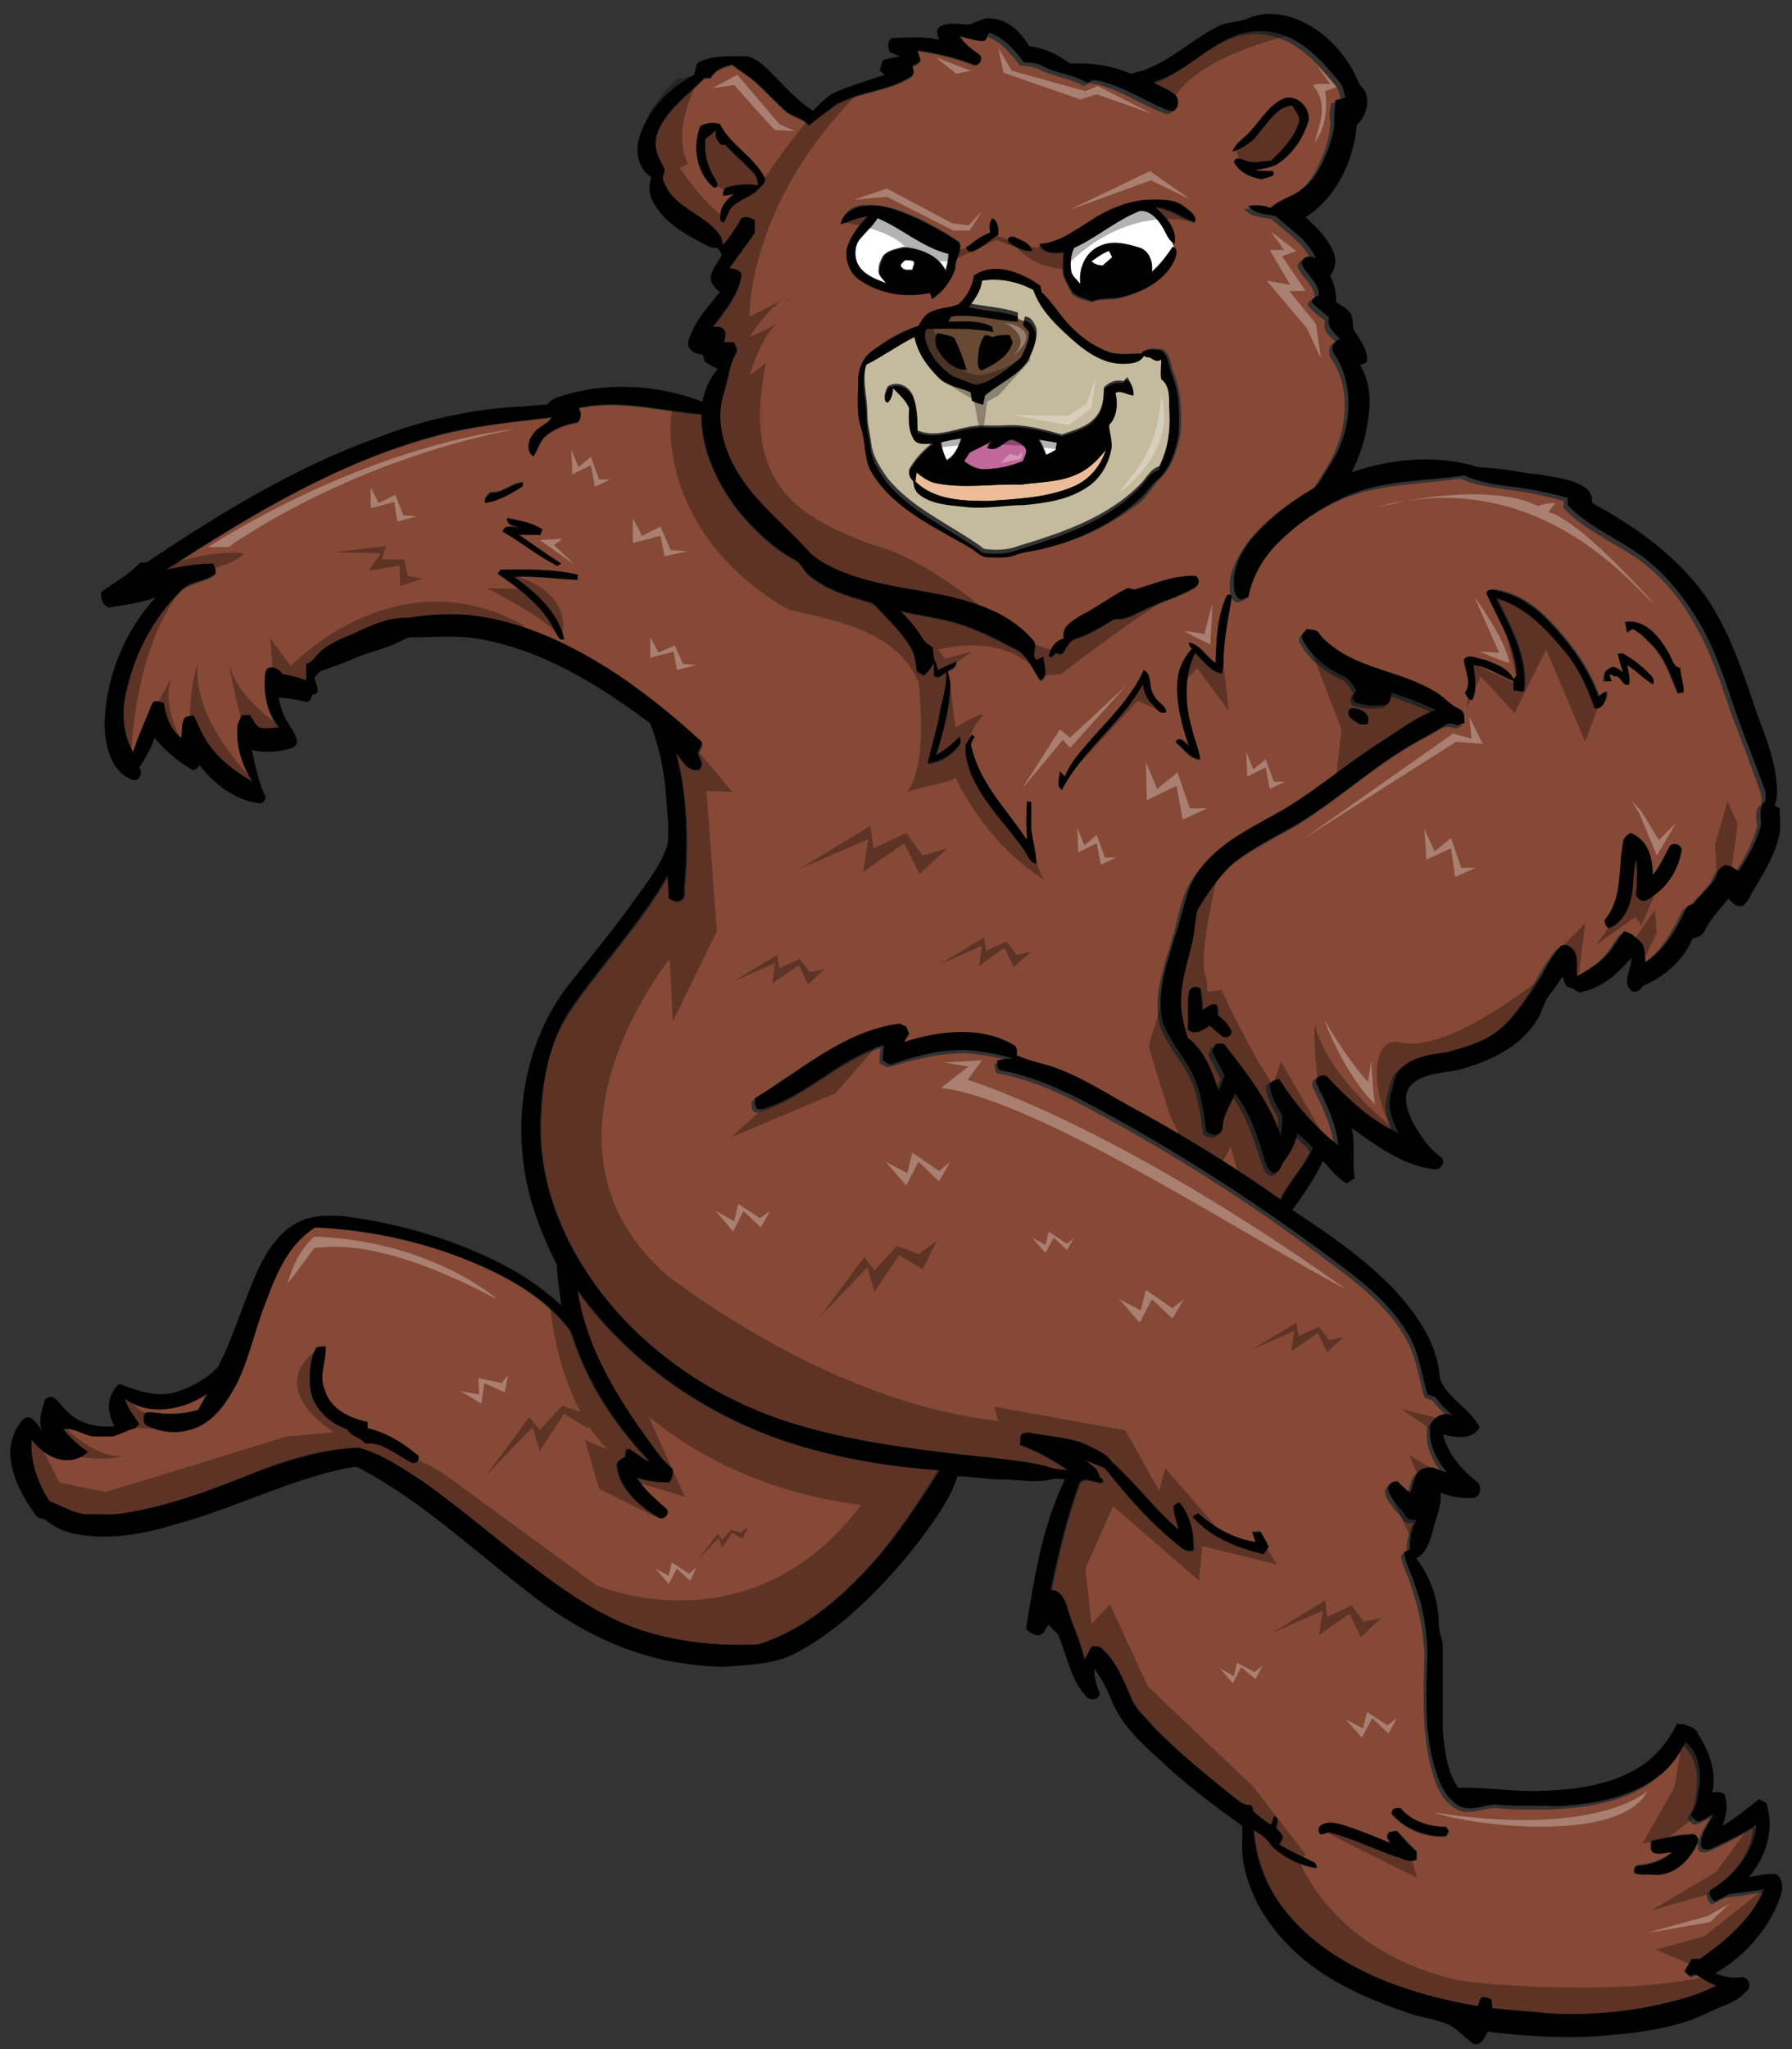
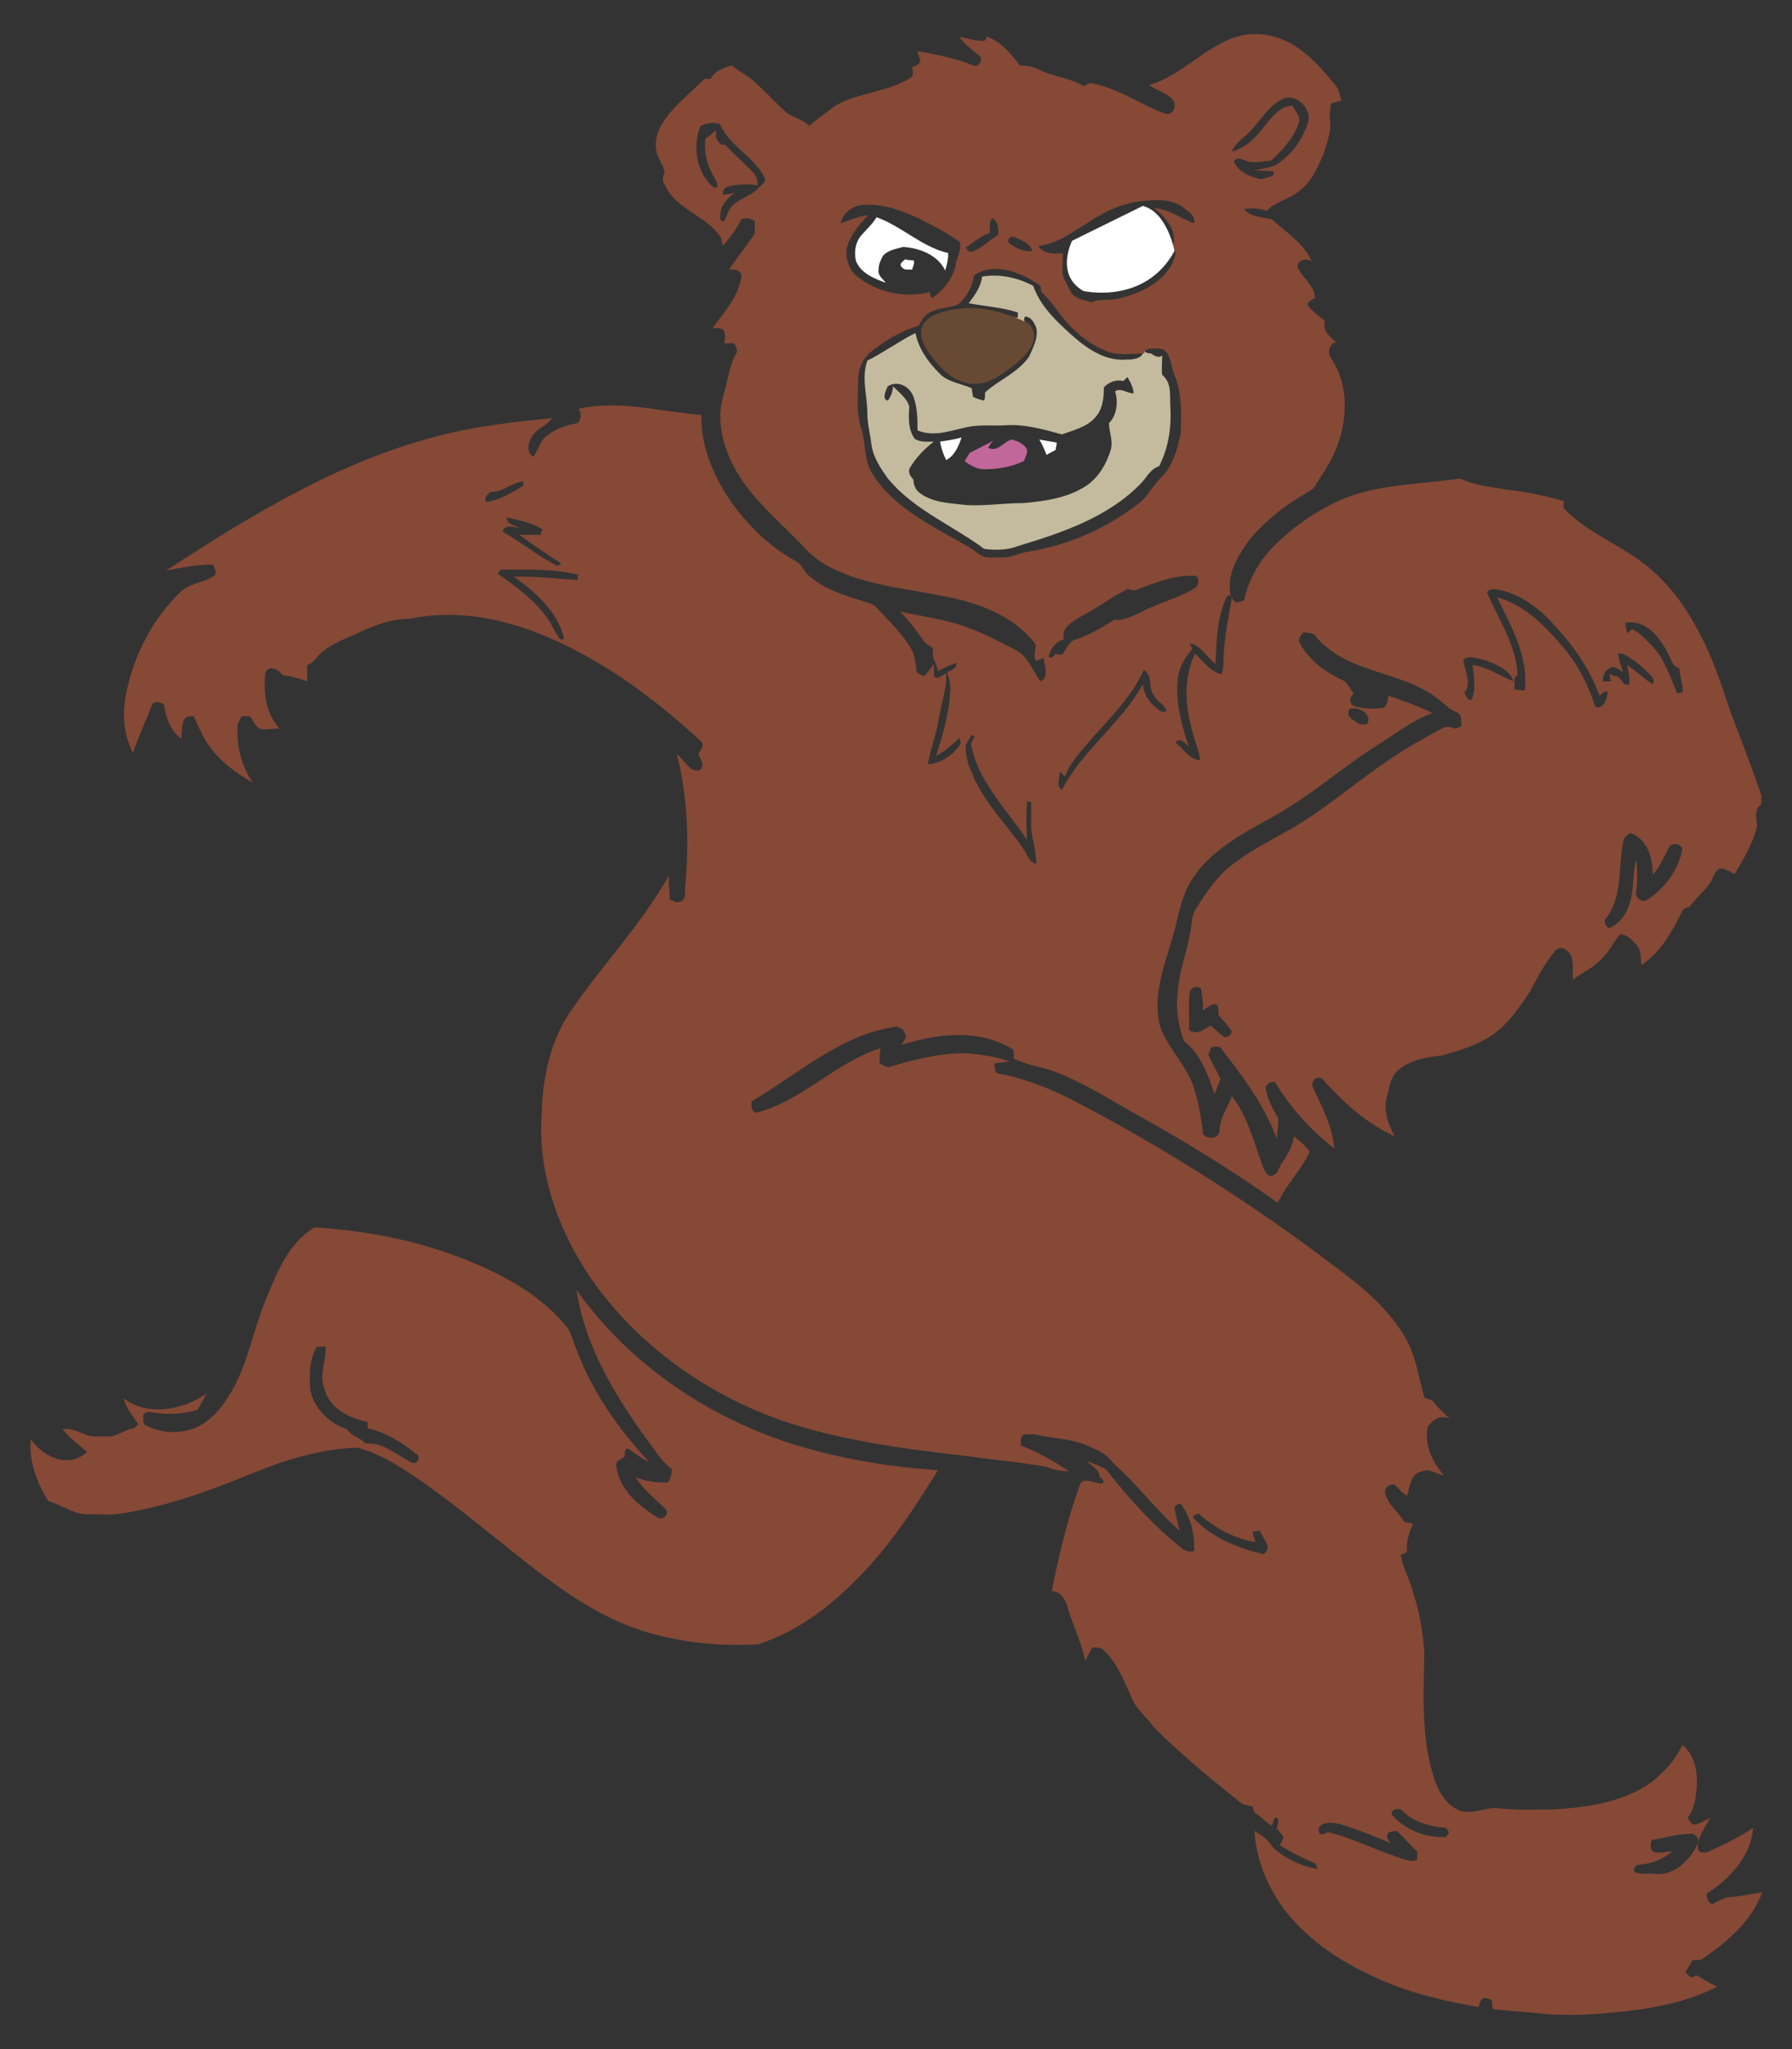
<svg xmlns="http://www.w3.org/2000/svg" version="1.1" id="Layer_1" x="0px" y="0px" width="175px" height="200px" viewBox="0 0 175 200" enable-background="new 0 0 175 200" xml:space="preserve">
  <rect x="0" y="0" width="175" height="200" fill="#333333" stroke="none" />
  <path id="color5" fill="#C4BB9E" d="M110,35.1c-2.4,0.2-4.4-1.5-6-3c-1.3-1.2-2.5-2.5-3.1-4.2c-1.5-0.8-3.3-1.2-5-0.9  c-0.1,1-0.7,1.8-1.3,2.6c1.6,0.3,3.3,0.4,4.8,0.9c0,0.1,0,0.4,0,0.5c-2.2-0.1-4.3-0.8-6.5-0.5c-0.1,0.1-0.2,0.4-0.3,0.5  c1.5,0,3-0.2,4.3,0.5c0,0.1,0.1,0.4,0.1,0.5c-2.2-0.4-4.3-0.3-6.5-0.3c-0.4,0.7,0,1.4,0.3,2c0.5,1,1.3,1.9,2.3,2.6  c0.8,0.3,1.5,0.6,2.3,0.9c1.7-0.4,3.1-1.6,4.4-2.7c0.4-0.8,0.8-1.6,0.8-2.5c-0.2-0.3-0.8-0.6-0.5-1.1c0.6,0,0.9,0.6,1.1,1.1  c0.2,1-0.3,1.9-0.7,2.8c-1.1,1.6-3,2.3-4.3,3.5c0,0.2,0,0.6-0.1,0.8c-0.4-0.1-0.8-0.2-1.1-0.4c0-0.3-0.1-0.5-0.1-0.8  c-1.1-0.5-2.4-0.6-3.2-1.5c-1.1-1.1-2-2.4-2.3-3.9c-1.6,0.8-3.1,1.9-4.7,2.7c-0.6,1.7,0,3.4,0,5.1c0,1.1,0.3,2.1,0.4,3.1  c0.2,1.3,0.9,2.3,1.6,3.3c2.4,2.9,5.9,4.4,8.9,6.5c0.2,0.1,0.4,0.4,0.7,0.4c1,0.1,2.1,0.1,3.1-0.3c4.3-1.3,8.8-2.8,12-6.1  c0.6-0.6,0.9-1.4,1.8-1.7c0.9-1.8,1.2-3.7,1.1-5.7c-0.1-1.1,0.2-2.4-0.8-3.2c-0.1-0.6,0-1.2,0-1.9c-0.4,0.3-0.8,0-1.1-0.2  c-0.3,0-0.6-0.1-0.7-0.3C111.6,35,110.7,35.1,110,35.1z M91.4,33.9c0-0.4-0.2-1,0.2-1.3c0.5,0.1,1.1,0.1,1.6,0.4  c0.5,1,0.9,2.1,1.2,3.1C93.1,36.2,92,35,91.4,33.9z M96,36.1c-0.4,0.2-0.5-0.4-0.5-0.7c0-0.9,0.1-2,0.7-2.7c0.2,0,0.5,0.1,0.7,0.2  c0.6-0.1,1.1-0.2,1.7-0.2c0.1,0.2,0.2,0.5,0.3,0.7C98.5,34.8,97.2,35.5,96,36.1z M110.7,38.4c-0.6,0-1.3-0.6-1.8-0.2  c0.3,1,0.2,2.3-0.6,3.1c0,0.8,0.4,1.7,0.2,2.5c-0.4,1.4-1.2,2.8-2.4,3.6c-1.8,1.2-4,1.5-6.1,1.7c-1.9,0-3.8,0.3-5.6,0.2  c-1.6-0.2-3.3-0.2-4.6-1.2c-0.4-0.3-0.6-0.8-0.6-1.3c-0.3-0.3-0.6-0.8-0.3-1.2c0.6-1,1.4-1.8,2.3-2.5c-0.6,0-1.4,0.1-1.9-0.3  c-0.6-0.9-0.6-2-0.5-3.1c-0.2-0.8-1-1.4-1.6-2c0,0.5-0.2,1-0.5,1.4c-0.6-0.1-0.2-1,0-1.4c1-0.6,2.1,0,2.5,1c0.4,1.1,0.4,2.2,0.4,3.3  c1.6,0.7,3.3,0,4.8-0.3c1.3-0.3,2.6-0.1,3.9-0.2c1.8-0.1,3.6,0.4,5.4,0.9c1.1-0.4,2.4-0.7,3.2-1.6c0.8-0.8,0.9-2,0.9-3  c0.5-0.5,1.2-0.8,1.9-0.6c0.1-0.1,0.3-0.3,0.4-0.4C110.4,37.3,110.7,37.9,110.7,38.4z" />
  <path id="color4" fill="#C16799" d="M96.1,45.8c-0.7,0-1.4-0.4-1.9-0.8c0.2-0.3,0.3-0.5,0.5-0.8c0.8-0.4,1.6-0.8,2.3-1.2  c-0.2,0.2-0.4,0.5-0.5,0.7c0.9,0.5,1.5-0.6,2.3-0.8c0.5,0.1,1.1,0.4,1.4,0.8c0.3,0.4-0.1,0.9-0.2,1.3C98.7,45.6,97.4,45.8,96.1,45.8  z" />
-   <path id="color3" fill="#EBBC97" d="M108,43.9c-0.5,1.6-1.6,2.9-3.2,3.6c-2.6,1.1-5.5,1.2-8.3,1.4c-2.5,0-5.3-0.1-7.1-1.9  c0-0.3,0.1-0.6,0.1-0.9c0.6,0.5,1.3,1,2.1,1.1c2.7,0.5,5.4,0,8.1,0.1c2.1-0.3,4.3-0.2,6.2-1.4C106.7,45.4,107.4,44.7,108,43.9z" />
  <path id="color2" fill="#854936" d="M167.2,185.9c-0.4-0.3-0.6-0.7-0.5-1.1c2.2-1.4,4.3-3.6,4.5-6.4c-1.3,0.9-2.8,1.6-4.3,2.3  c-0.4,0.2-1.1,0.2-1.1-0.4c0-1.1,0.8-2,1.2-2.9c-0.5,0.3-1,0.6-1.5,0.7c-0.4-0.1-0.5-0.4-0.7-0.7c0.7-0.8,0.8-2,0.9-3  c0.1-1.5-0.2-3.1-1.4-4.1c-0.7,1.5-1.8,2.7-3.1,3.7c-2.7,1.9-6.1,2.4-9.4,2.6c-1.8,0-3.6,0.1-5.4-0.1c-1.3-0.2-2.5,0.7-3.9,0.2  c-1.4-0.6-2.1-2-2.5-3.3c-1.2-3.8-1-7.9-0.9-11.9c-0.1-2.2-0.5-4.3-1.2-6.4c-0.3-1.1-0.9-2.1-1.1-3.3c0.1-0.1,0.4-0.2,0.6-0.3  c-0.1-1,0.2-1.9,0.6-2.8c-0.4-0.1-0.9,0-1-0.4c-0.6-0.8-1.4-1.5-1.7-2.4c-0.2-0.6,0.3-1.1,0.9-1c0.4,0.4,0.7,0.8,1.2,1.1  c0.3-0.8,0.3-2.2,1.5-2.4c0.7-0.3,1.4,0.3,2.1,0.4c-1.1-1.3-1.9-2.9-1.6-4.7c0.5-0.7,1.3-1.3,2.2-0.8c-0.6-0.6-1.2-1.1-1.7-1.8  c-0.3-0.1-0.6-0.2-0.8-0.3c-0.6-2-0.8-4.1-1.9-5.9c-1.7-2.9-4.3-5-7-7c-7.9-6-16.4-11.4-25.2-16c-2.3-1.2-4.8-2.2-7.4-2.7  c-0.5,0-0.4-0.6-0.5-1c0.5-0.1,1-0.1,1.5-0.2c-1.4-0.5-2.9-0.7-4.4-0.8c-2.5,0-4.9,0.6-7.2,1.3c-0.4,0.2-0.8-0.2-1.1-0.3  c0-0.5,0-1,0.1-1.5c-4.4,1.4-7.6,5.1-12.1,6.3c-0.6-0.1-0.5-0.7-0.5-1.1c4.6-2.7,8.8-6.6,14.2-7.3c0.2,0.1,0.5,0.2,0.6,0.3  c0.1,0.2,0.2,0.4,0.3,0.7c-0.2,0.3-0.3,0.6-0.5,0.8c3.4-1.1,7.5-1.6,10.7,0.3c0.4,0.1,0.3,0.6,0.3,1c1.3,0.7,2.7,0.8,4,1.3  c2.9,1.1,5.5,2.8,8.2,4.3c4.7,2.6,9.2,5.4,13.6,8.5c0.8-1.8,2.3-3.2,3.1-5c-0.4-0.6-1-1-1.5-1.5c-0.2,0.9-0.6,1.8-1.2,2.6  c-0.3,0.4-0.4,1.2-1.1,1.3c-0.6-0.2-0.7-0.8-0.9-1.3c-0.8-2.2-1.4-4.6-2.9-6.5c-0.4,1.1-1.2,2.1-1.2,3.4c-0.1,0.8-1.2,0.8-1.6,0.3  c-0.2-1.5-0.4-3-0.9-4.5c-0.7-2.2-2.5-3.8-3.3-6c-0.8-2.9,0.4-5.9,1.2-8.7c0.6-1.9,0.8-4.1,2-5.8c1.7-2.6,4.6-4.2,7.3-5.7  c3.8-2,7-4.9,10.6-7.2c1.8-1.1,3.5-2.5,5.5-3.2c-1.4-0.7-2.9-1.2-4.3-1.7c-0.1,0.4-0.1,1.1-0.6,1.2c-0.9,0.1-1.9,0.1-2.8-0.2  c-0.5-0.3-0.4-0.9,0-1.2c-0.4-0.5-0.6-1.2-1.3-1.4c-1.6-0.8-3.1-1.9-4-3.6c-0.2-0.4,0.2-0.7,0.4-1c0.4,0.1,0.9,0,1.2,0.4  c0.5,0.7,1.2,1.2,1.9,1.7c3,1.9,6.7,2.1,9.6,4.1c0.8,0.5,1.4,1.3,2.2,1.6c0.6,0.2,0.5,0.9,0.5,1.4c-0.2,0.1-0.5,0.2-0.7,0.2  c-0.4-0.2-0.8-0.2-1.2,0c-1.2,0.7-2.4,1.3-3.5,2c-4.3,2.6-7.9,6.1-12.3,8.4c-1.6,0.9-3.3,1.8-4.8,3c-1.4,1.1-2.4,2.6-3.4,4.2  c-0.4,0.6-0.4,1.3-0.5,1.9c-0.3,2.2-1.2,4.2-1.3,6.4c-0.2,1.6,0.1,3.1,0.6,4.6c1.6,1.2,2.4,3.3,3,5.2c0.2-0.5,0.4-1,0.6-1.5  c-0.4-0.8-0.9-1.6-1.2-2.4c0.1-0.2,0.2-0.5,0.3-0.7c0.3,0,0.8-0.2,1,0.2c2.1,2.7,4.2,5.5,5.4,8.8c0-0.7,0.2-1.4,0.1-2.1  c-0.5-0.9-1.1-1.9-1.2-3c0.2-0.4,0.5-0.5,0.9-0.5c1.5,2.5,3.5,4.7,5.8,6.5c-0.2-2.2-1.2-4.1-2.1-6c-0.3-0.7,0.7-1.3,1.1-0.6  c2,2.2,4.2,4.2,6.9,5.4c-0.6-1.1-1.1-2.4-0.8-3.7c0.3-0.9,0.3-2,1.1-2.7c1.2-1.1,2.9-1.3,4.4-1.5c1.7-0.5,3.5-1,5-2.1  c1.5-1.1,2.5-2.6,3.5-4.1c0.7-1.3,1.4-2.7,2.4-3.9c0.2-0.4,0.8-0.5,1.1-0.2c1,0.6,0.6,2,0.7,2.9c1-0.7,2.1-1.2,2.9-2.1  c0.7-0.7,1.1-1.6,1.7-2.3c0.7,0,1.1,0.5,1.6,1c0.5,0.5,0.4,1.3,0.5,2c1.8-1.2,2.9-3.1,3.9-5.1c0.1-0.4,0.5-0.5,0.8-0.6  c0.6-0.8,1.4-1.5,2-2.3c0.3-0.5,0.4-1.1,0.9-1.4c0.6-0.1,1,0.3,1.5,0.5c0.9-1.5,1.8-3,2.2-4.7c-0.1-0.7-0.3-1.6,0.4-2.1  c0-0.4,0.1-0.8-0.1-1.2c-0.9-2.6-1.9-5.2-2.9-7.8c-0.9-2.7-1.8-5.5-3.2-8c-1.5-2.9-3.6-5.5-6.4-7.3c-2.3-1.5-4.8-2.6-6.7-4.6  c0-0.2,0-0.5,0-0.7c-1.8-0.5-3.6-0.9-5.5-1.1c-1.6-0.3-3.2-0.4-4.6-1.1c-3.9,0.6-8,0.5-11.7,2.1c-2.4,1.1-4.6,2.6-6.5,4.5  c-1.4,1.4-2.5,3.3-2.9,5.3c-0.3,0.1-0.5,0.2-0.8,0.2c-0.5-0.3-0.6-0.9-0.6-1.4c-0.1-1.7,0.9-3.3,1.9-4.7c1.6-1.9,3.6-3.5,5.8-4.7  c0.3-0.2,0.6-0.4,0.7-0.7c0.7-1.1,1.4-2.1,1.9-3.3c1.2-2.8,1.4-6.4-0.4-9c-0.4-0.6-0.2-1.5,0.5-1.6c-0.6-0.5-1.4-1.1-1.1-2.1  c-0.6-0.4-1.2-0.9-1.7-1.5c0-0.4,0.4-0.5,0.7-0.7c0-1.3-1.3-2-1.7-3.1c0.1-0.7,0.9-0.8,1.4-0.5c-0.8-1.8-2.5-2.8-3.9-4.1  c-0.9-0.2-2.1-0.2-2.7-1c0.7-0.1,1.5-0.1,2.2,0.2c0.8-0.9,2.1-1.1,3.1-1.9c1.3-0.9,1.9-2.4,2.5-3.8c0.3-1,0.7-2,0.6-3.1  c-0.1-0.6,0-1.1,0.1-1.7c0.3-0.1,0.7-0.2,1-0.3c-0.2-0.5-0.2-1.1-0.6-1.5c-1.3-1.6-2.7-3.2-4.6-4.2c-1.6-0.8-3.4-1-5.1-0.5  c-3.1,1-5.3,3.8-8.5,4.7c0.7,0.5,1.6,0.7,2.2,1.3c0.6,0.5,0.3,1.7-0.6,1.5c-2.5-0.9-4.7-2.6-7.4-3c-0.2,0.1-0.5,0.3-0.6,0.3  c-1.3-0.8-2.9-0.9-4.3-1.6c-0.6-0.3-1.2-0.4-1.9-0.4c-0.9-1.2-1.9-2.4-3.4-2.9C96.4,3.4,96.4,4,96,4c-0.8,0-1.6-0.3-2.3-0.4  c0.5,0.8,1.2,1.2,1.9,1.8c0.5,0.3,0,1.2-0.5,1c-1.8-0.7-3.6-1.1-5.5-1.4c0.1,0.4,0.2,0.7,0.3,1c-0.2,0.3-0.5,0.5-0.8,0.5  c0,0.4,0.2,0.9-0.2,1.1c-2.2,1.4-5,1.4-7.3,2.7c-0.9,0.7-1.8,1.3-2.6,2c-0.6-0.7-1.6-0.8-2.3-1.4c-1-0.9-1.9-1.9-2.9-2.8  c-0.7-0.7-1.6-1.1-2.3-1.7c-0.8,0.2-1.7,0.5-2.1,1.3c-0.2,0-0.5,0-0.6,0c-1.4,1.4-3,2.6-4.1,4.3c-0.5,0.8-0.8,1.8-0.6,2.7  c0.1,0.7,0.6,1.3,0.8,2c-0.1,0.4-0.3,0.9,0,1.3c1.1,2.5,4.1,3,5.5,5.2c0.1,0.3,0.1,0.5,0.2,0.8c0.7-0.8,1.3-1.6,1.8-2.6  c0.5-0.2,0.9-0.1,1.3,0.2c0,0.4,0,0.8,0,1.2c-0.8,1.2-1.7,2.3-2.5,3.5c0.5,0,1.2,0,1.2,0.7c-0.3,2-1.7,3.5-2.8,5  c0.3,0.1,0.9-0.1,1.1,0.3c0.2,0.4,0.1,0.9,0,1.2c0.3,0,0.6,0,1,0c0.1,0.3,0.4,0.6,0.2,1c-0.7,1.2-0.8,2.6-1.2,3.9  c-0.7,2.1-0.3,4.4,0.6,6.4c1.6,3.6,4.8,6,7.4,8.8c0.9,1,2.1,1.7,3.3,2.2c3.2,1.4,6.8,1.7,10.2,2.4c3.2,0.6,6.6,1.8,8.7,4.4  c0.6,0.5-0.2,1.3,0.3,1.9c0.2-0.1,0.5-0.2,0.7-0.3c0.1,0.7,0.6,1.9-0.3,2.3c-0.8-1.1-1.2-2.5-2.5-3.1c-1.7-0.9-3.5-1.8-5.3-2.4  c-1.9-0.6-4-0.9-5.9-1.3c0.8,0.8,1.5,1.7,2.2,2.7c0.2,0.4,0.7,0.6,1,0.9c0,0.4,0,0.7,0.1,1.1c0.2,0.3,0.3,0.7,0.4,1.1  c0.6-0.3,1.1-0.6,1.8-0.8c0,0.6-0.5,0.7-0.9,0.9c0.1,0.4,0.3,0.9,0.3,1.4c0,2.3-0.7,4.6-1.4,6.8c0.9-0.5,1.6-1.1,2.3-1.8  c0,0.1,0.1,0.4,0.1,0.6c-0.7,1.1-1.9,1.9-3.2,2c0.3-1.5,0.8-2.9,1.1-4.5c0.2-1.5,0.8-2.9,0.7-4.4c-0.4,0.2-0.8,0.7-1.2,0.3  c0-0.4,0-0.8,0-1.2c-0.3,0.4-0.6,0.9-1,1.2c-0.3-0.2-0.8-0.3-0.7-0.7c-0.1-0.7-0.2-1.5-0.6-2.1c-0.9-1.5-2.2-2.7-3.4-4  c-0.2-0.2-0.5-0.3-0.8-0.4c-2-0.6-4.1-1.2-5.7-2.6c-0.5-0.4-0.7-1.2-1.4-1.5c-2.2-1.2-4.1-3-5.6-4.9c-2-2.6-3.6-5.9-3.5-9.3  c-4-0.3-8-1.5-12-0.6c0.3,0.5,0.3,1-0.1,1.4c-1.2,0.2-2.3,0.6-3.2,1.4c-0.5,0.5-0.7,1.3-1.1,1.9c-0.8-0.5-0.5-1.6,0-2.2  c0.5-0.7,1.4-0.9,1.8-1.6c-3.8,0.4-7.6,0.8-11.3,1.8c-9.6,2.5-18.1,7.7-26.4,13.1c1.5-0.3,3.1-0.6,4.6-0.6c0.1,0.4,0.5,0.8,0.1,1.1  c-1,0.7-2.4,0.7-3.3,1.6c-2.6,2.5-4.4,5.9-5.2,9.5c-0.5,2.1-0.4,4.3,0.6,6.2c0.5-1.6,1.2-3,1.8-4.6c0.2-0.6,0.8-0.3,1.2-0.2  c0.2,1.3,0.6,2.6,1.7,3.4c0.1-0.6,0-1.3,0.3-1.9c0.2-0.3,0.6-0.3,0.9-0.3c0.5,1,0.9,2.1,1.6,3c1.1,1.5,2.6,2.6,4.2,3.5  c-1.1-1.6-1.6-3.5-1.5-5.5c0-0.3,0.2-0.6,0.4-1c0.2,0,0.6,0,0.8,0c0.3,0.4,0.5,0.9,0.9,1.2c0.6,0.2,1.3,0,2,0  c-1.3-1.4-1.6-3.4-1.4-5.3c0.2-1,1.3-0.5,1.7,0.1c0.8,0.1,1.6,0.3,2.4,0.6c0-0.6,0-1.1,0-1.6c0.7-0.2,1-0.9,1.5-1.3  c1-0.8,2.1-1.2,3.2-1.7c1.7-0.8,3.4-1.5,5.3-1.5c2.4-0.5,4.8-0.5,7.2-0.1c4.8,0.8,9.3,3.1,13.3,5.7c2.8,1.9,5.4,4,7.9,6.3  c0.5,0.4,0,0.9-0.2,1.3c0.2,0.5,0.7,1.1,0.1,1.6c-1,0.2-1.5-1.1-2.2-1.6c1.1,4.3,1.2,8.7,0.8,13.1c0,0.5,0.1,1.2-0.5,1.3  c-0.3,0.2-0.6-0.1-1-0.2c0-0.8-0.1-1.5-0.1-2.3c-2.6,4.6-6.3,8.5-9.3,12.8c-2.2,3-3,6.7-3.1,10.4c-0.4,5.4,1.4,10.8,4.3,15.3  c4.4,6.8,11.4,11.9,19,14.6c5.8,2,12,2.8,18.1,3.5c2.7,0.4,5.4,0.6,8,1.1c0.7,0.3,1.4,0.4,2.1,0.4c-1.5-1-3.1-1.9-4.7-2.5  c0-0.4-0.1-0.9,0.3-1.1c0.3,0,0.6,0,1,0c1.7,0.4,3.6,0.4,5.2,1.1c0.9,0.4,1.9,0.8,2.5,1.7c2.3,2,4.2,4.6,6.5,6.6  c-0.2-0.8-0.4-1.5-0.5-2.3c0.2-0.2,0.5-0.5,0.7-0.2c0.9,1.3,1.3,2.9,1.2,4.5c-0.4,0.1-0.9,0-1.2-0.3c-2.8-2.2-5.2-4.9-7.4-7.7  c-0.6-0.3-1.3-0.6-1.9-0.8c0.5,0.5,1.3,0.8,1.3,1.6c0.2,0.1,0.6,0.4,0.2,0.6c-0.7,0-2-0.8-2.2,0.3c-1.2,3.3-2,6.8-2.7,10.2  c1,0,1.4,1,1.6,1.7c0.5,1.7,1.3,3.3,1.7,5.1c0.2-0.4,0.4-0.9,0.7-1.3c0.4,0,0.9,0,1.1,0.3c1.3,1.2,2,3,2.7,4.6  c0.5,1.2,1.5,1.9,2.2,2.9c2.6,2.6,5.5,5,8.4,7.3c0.3,0.3,0.7,0.3,1.2,0.4c0.1,0.2,0.1,0.4,0.2,0.6c0.6,0.4,1.1,0.9,1.7,1.3  c0.1-0.3,0.2-0.6,0.3-0.8c0.6,0,0.2,0.7,0.2,1.1c0.2,0.2,0.4,0.5,0.6,0.7c0.1,0.3-0.2,0.6-0.3,0.9c1.1,0.7,2.3,1.3,3.5,1.8  c0,0.1,0.1,0.4,0.2,0.5c-1.6-0.2-3.2-1-4.4-2.1c-0.4-0.7-1.1-1.2-1.8-1.6c0.2,2.9,1.3,5.6,3.1,7.9c2.3,2.9,5.4,4.9,8.7,6.4  c3.2,1.5,6.7,2.3,10.1,2.9c0-0.1,0.1-0.4,0.2-0.6c0.2-0.5,0.8-0.2,1.1-0.1c0,0.3,0,0.6,0.1,0.9c1.8,0.2,3.6,0.3,5.4,0.5  c3.1,0.2,6.1-0.1,9.2-0.5c2.5-0.4,5-1,7.3-2.2c-0.7-0.3-1.3-0.7-2-1.1c-0.2,0.1-0.5,0.2-0.6,0.2c-0.1-0.1-0.4-0.4-0.5-0.5  c0.2-0.4,0.5-0.8,0.7-1.2c0.2,0,0.6,0,0.8,0c2.5-1.7,4.9-3.7,6-6.6c-1.2,0.2-2.3,0.4-3.5,0.5C168.1,185.4,167.6,185.6,167.2,185.9z   M131.8,69.2c0.8-0.3,2.3,0.5,1.7,1.5c-0.2,0-0.5,0-0.7,0C132.3,70.3,131.3,70,131.8,69.2z M119.4,101.1c-0.4-0.3-0.8-0.7-1.2-1  c-0.6,0.4-1.4,1-2.1,0.4c0.1-1.2-0.1-2.5,0.1-3.7c0.2-0.5,0.7-0.6,1.1-0.3c0.1,0.7,0.2,1.4,0.2,2.1c0.4-0.2,0.9-0.8,1.4-0.5  c0.1,0.3,0.1,0.7,0.1,1c0.4,0.4,0.8,0.9,1.2,1.4C120.5,100.9,119.7,101.5,119.4,101.1z M160.9,87.8c-0.5,0.4-1.3-0.2-1.1-0.8  c0.1-1,0.1-2.1,0-3.1c-0.4,1.3-0.2,2.8-0.6,4.1c-0.3,1.1-1,2.2-2.1,2.6c-0.3-0.2-0.4-0.5-0.4-0.8c1.8-2.1,1.3-5,1.8-7.5  c0-0.5,0.4-0.8,0.7-1c1.7,0.6,2.2,2.4,2.2,4.1c0.7-0.8,1.1-1.8,1.6-2.7c0.3-0.5,1.1-0.4,1.3,0.2C163.9,84.9,162.6,86.7,160.9,87.8z   M162.9,63.8c0.3,0.5,0.4,1.3,1.1,1.4c0,0.8,0.4,1.6,0.3,2.4c-0.1,0-0.4,0-0.5,0.1c-0.7-1.6-1.2-3.3-2.4-4.6c-0.6-0.6-1.2-1.3-2-1.7  c-0.1,0.1-0.4,0.3-0.5,0.4c-0.1-0.3-0.1-0.7-0.2-1C160.7,60.4,162.1,62.2,162.9,63.8z M157.1,65.3c0.5-0.5,1,0.1,1.4,0.3  c-0.2-0.6-0.4-1.2-0.5-1.8c0.1,0,0.4,0,0.5,0c0.9,0.5,1.7,1.1,2.4,1.8c0.3,0.3,0.8,0.7,0.5,1.2c-0.9-0.6-1.6-1.3-2.5-1.9  c0.1,0.6,0.3,1.2,0.2,1.9c-0.7,0.3-0.8-1-1.5-0.8c-0.1-0.1-0.3-0.2-0.4-0.2c0,0.2,0.1,0.5,0.1,0.7c-0.2,0-0.6,0-0.8,0  C156.6,66,156.6,65.5,157.1,65.3z M146,57.5c2.1,0.3,4,1.6,5.4,3.1c2,2.1,3.8,4.5,4.8,7.3c0.1-0.1,0.4-0.3,0.5-0.4l0.3,0  c0,0.6-0.4,1.8-1.2,1.5c-0.7-2.2-1.8-4.3-3.3-6c-1.7-2-3.7-4-6.3-4.7c1.4,2.9,3.1,5.8,2.7,9.1c-0.3,0-0.7-0.1-1-0.1  c0-0.4,0-0.7,0-1.1c0.1-0.1,0.2-0.3,0.3-0.3c-0.1-2.9-1.8-5.3-2.9-7.9C145,57.6,145.7,57.5,146,57.5z M144.9,64.4  c1.1,0.4,2.5,0.9,2.9,2.1c-1.3-0.5-2.5-1.4-4-1.6c0.1,1.1,0.4,2.3-0.1,3.4c-0.4,0.1-0.5-0.4-0.7-0.7c0.8-0.9,0-2.2-0.1-3.2  C143.5,63.9,144.3,64.3,144.9,64.4z M122.2,12.7c1-1.1,1.8-2.5,3.2-3.1c1.3-0.4,2.5,0.9,2.4,2.1c-0.5,1.8-1.6,3.4-3.2,4.4  c-0.7,0.3-1.4,0.4-2.1,0.5c0.6,0.1,1.2,0.1,1.8,0.1c0.4,0.6-0.7,0.6-1.1,0.8c-1.1-0.2-2.2-0.7-2.7-1.7c0.2-0.6,0.8-0.2,1.2-0.1  c0.8,0.3,1.6,0,2.4,0c1.1-1,2.2-2.2,2.7-3.6c0.3-0.7-0.3-1.2-0.6-1.8c-1.5,0.1-2.3,1.6-3.2,2.6c-0.7,0.9-1.6,1.6-2.7,1.9  C120.7,13.8,121.6,13.4,122.2,12.7z M74.2,18.2c-0.7,0.9-1.9,1.1-2.7,1.9c-0.4,0.4-0.5,1-0.8,1.5c-0.6,0-0.3-0.7-0.3-1.1  c0.2-0.7,0.8-1.3,1.4-1.7c-0.4,0.1-0.8,0.2-1.2,0.2c0-0.4,0.1-0.7,0.5-0.8C72,18,73,17.9,74,18.1c0-0.4-0.1-0.9-0.4-1.2  c-0.9-1-1.9-1.8-2.8-2.8c-0.5,0.2-0.7-0.4-0.9-0.7c0-0.2,0-0.5,0-0.7c-0.3,0.3-0.6,0.6-1,0.8c-0.2,1.4,0.2,2.8,0.9,3.9  c0.2,0.3,0.5,1-0.1,0.9c-1.7-1.4-2.1-4-1.3-6c0.6-0.3,1.2-0.4,1.9-0.2c0.9,2.1,3.2,3.1,4.3,5.1C74.9,17.6,74.5,18,74.2,18.2z   M112.6,68.8c-0.6-0.5-0.9-1.3-1-2c-2.1,3.8-5.9,6.4-7.9,10.3c-0.6-0.4-0.2-1.2-0.2-1.8c0.2,0.2,0.4,0.4,0.5,0.5  c0.5-1.4,1.6-2.5,2.6-3.7c1.9-2.1,3.9-4.1,5.1-6.7c0.9,0.5,0.4,1.7,1,2.5c0.3,0.6,1.1,0.9,1.2,1.5C113.4,69.7,113,69.1,112.6,68.8z   M118.7,64.8c0.1-2,0.1-4.1,0.9-6.1c0.1-0.3,0.3-0.9,0.7-0.4c-0.3,1.8-0.7,3.7-0.8,5.6c0,0.6,0,1.3-0.2,1.9c-1.1-0.2-1.8-1.3-2.6-2  c-1.1,2.3-1,5-0.3,7.4c0.2,1,0.7,2,0.8,3c-1.1-0.1-1.6-1.1-2.4-1.7c0.4-0.6,0.9,0,1.3,0.4c-0.7-2.1-1.3-4.3-1.1-6.5  c0.1-1.1,0.6-2.1,1.4-3c0-0.1-0.1-0.4-0.2-0.6C117.2,62.9,117.8,64.1,118.7,64.8z M116.7,57.4c-1.3,0.8-2.7,1.2-4.1,1.8  c-1.3,0.5-2.4,1.4-3.8,1.3c-1.3,0.8-2.6,1.6-4,2c-0.5,0.3-0.7,1-1.1,1.4c-0.1,0-0.4,0-0.6-0.1c-0.1,0.1-0.3,0.3-0.4,0.4l-0.3-0.1  c0.2-0.8,0.7-1.5,1.5-1.7c-0.3-1.1,0.8-1.7,1.6-2.2c1.6-0.8,3-1.9,4.6-2.7c0.3,0,0.6,0.2,0.8,0.1c1.9-0.7,3.7-1.5,5.8-1.4  C117.2,56.3,117.1,57.1,116.7,57.4z M106.3,21.7c1.6-1.1,3.4-1.9,5.4-2.1c1.3-0.1,2.8-0.2,3.9,0.7c0.5,0.4,1.2,0.8,1,1.5  c-1.3-0.5-2.5-1.4-3.9-1.5c1.1,0.9,2.2,2.1,1.9,3.6c-0.6-0.3-0.7-1-1.1-1.5c-0.5-0.8-1.3-1.7-2.3-1.7c-2.3,0.9-4.1,2.6-6.4,3.6  c-0.3,0.7-0.4,1.4-0.3,2.1c0,0.6,0.6,1,0.9,1.4c-0.2-1.4,0.5-3.1,1.9-3.7c1.3-0.6,2.7-0.2,4,0.2c0.9,0.3,1.2,1.4,1.1,2.3  c0.8-0.7,1.4-1.5,2-2.4c0.7,0.1,0.3,1,0.1,1.5c-1,1.9-3.1,2.9-5.1,3.4c-0.9,0.3-1.9,0-2.8,0.4c-0.7-0.2-1.4-0.3-1.9-0.8  c-0.3-0.6-0.7-1.2-0.9-1.8c-0.1-0.7,0-1.5,0-2.2c-0.9,0.1-1.9,0.1-2.4-0.7C103.3,23.8,104.8,22.6,106.3,21.7z M99.2,23.2  c0.6,0.3,1.4,0.5,1.6,1.3c-0.9,0.1-1.6-0.3-2.3-0.8C98.3,23.1,98.9,23,99.2,23.2z M94.6,24c0.6-0.5,1.3-1,2.1-1.3  c-0.1-0.5-0.1-1,0.2-1.4c0.6,0.3,0.6,1,0.6,1.6c-0.8,0.5-1.5,1.2-2.4,1.6C94.7,24.8,94,24.1,94.6,24z M82.7,24.2  c0.3-1.2,1.2-2.3,2.1-3.2c-1,0.1-1.8,0.5-2.7,0.8c0.2-1.1,1.4-1.9,2.5-1.8c1.8-0.1,3.5,0.6,5.1,1.3c1.4,0.7,2.7,1.4,4,2.3  c0.3,0.9-0.4,1.6-0.4,2.5c-0.4,1.2-1.2,2.3-2.3,3c-0.1-0.1-0.2-0.4-0.2-0.6c-2.3,0.6-4.9,0.1-6.8-1.3C83,26.6,82.5,25.3,82.7,24.2z   M102.1,53.5c-1,0.3-2,0.3-3,0.7c-0.8,0.3-1.7,0.2-2.6,0.2c-0.7,0-1.2-0.6-1.7-0.9c-3.4-2-7.3-3.7-9.5-7.1c-1-1.4-0.7-3.1-1.2-4.6  c-0.5-1.5-0.3-3.1-0.3-4.6c0-1.1,0.4-2.2,1.3-2.9c1.4-1.1,2.9-2,4.6-2.5c0.3-0.5,0.6-1.1,1.1-1.3c0.9-0.5,1.9-0.4,2.8-0.8  c0.8-0.7,1.4-1.8,1.5-2.8c2-1.4,4.7-0.3,6.5,1c0,0.1,0.1,0.4,0.1,0.6c1.2,1.1,1.9,2.5,3.1,3.6c1,1,2.2,1.8,3.6,2.3  c1.1,0.3,2.3,0.1,3.4,0.1c0,0-0.1-0.1-0.1-0.2c0.5-0.4,1.3-0.3,1.9-0.2c0.8,0.6,0.7,1.6,1.1,2.5c0.7,1.8,0.7,3.8,0.6,5.7  c-0.3,1.6-0.8,3.2-1.9,4.3c-0.7,0.7-1.2,1.6-1.9,2.3C108.9,51,105.6,52.7,102.1,53.5z M94.3,72.7c0.2-0.3,0.4-0.7,0.6-1  c0.1,0.1,0.2,0.2,0.3,0.2c-0.2,0.3-0.5,0.7-0.3,1.1c0.8,3.5,3.5,6.1,5.4,9c-0.1-1.3-0.1-2.5,0-3.8c0.1,0,0.3,0.1,0.4,0.1  c0,0.8,0,1.6,0,2.5c0.1,1.2,0.5,2.3,0.5,3.5c-0.6-0.1-0.8-0.7-1.1-1.2c-1.7-2.6-4.1-4.8-5.2-7.7C94.5,74.6,94.3,73.7,94.3,72.7z   M53,51.7c-0.1,0.1-0.2,0.3-0.2,0.5c-0.7,0-1.4,0-2.1,0c1.4,1,2.7,1.9,4.1,2.8c-0.2,0.1-0.4,0.4-0.6,0.1c-1.8-0.9-3.3-2.2-5.1-3.2  c0.1-0.8,1.2-0.4,1.7-0.4c-0.5-0.2-1.3-0.3-1.3-1C50.7,50.8,52,51,53,51.7z M47.9,48c1.2,0.1,2-0.9,3.2-1c0,0.1,0,0.3,0,0.4  c-1.1,0.7-2.3,1.4-3.6,1.6C47.2,48.6,47.6,48.3,47.9,48z M56.4,56.6c-2.1-0.1-4.1-0.4-6.2-0.3c2.1,1.5,4.3,3.4,4.9,6.1l-0.4,0  c-0.4-0.5-0.7-1.2-1-1.7c-1.3-2-3.2-3.4-5.1-4.7c0.1-0.1,0.2-0.3,0.3-0.4c2.5,0,5.1-0.1,7.6,0.5C56.4,56.2,56.4,56.5,56.4,56.6z   M123.4,151.7c-2.5-0.6-5.1-1.6-6.9-3.6l0.1-0.2c0.1,0,0.3-0.1,0.4-0.2c1.6,1.4,3.5,2.5,5.6,2.8c-0.1-0.3-0.2-0.6-0.3-1  c0.2,0,0.6-0.1,0.7-0.1c0.3,0.5,0.6,1,0.8,1.5C123.8,151.3,123.6,151.5,123.4,151.7z M136.6,181.3c-2.2-0.7-4.3-1.8-6.6-2.4  c-0.4-0.2-0.8,0.3-1.1,0.1c-0.2-0.3-0.2-0.7,0.2-0.9c0.7-0.4,1.6-0.1,2.3,0.1c1.5,0.5,3,1.1,4.4,1.7c-0.2-0.3-0.6-0.7-0.1-1.1  c0.2,0,0.5-0.1,0.7-0.1c0.7,0.6,1.3,1.4,2,2c0,0.2,0,0.6,0,0.8C137.8,181.8,137.2,181.5,136.6,181.3z M141.2,179.3  c-2,0.1-4-0.7-5.3-2.2c0-0.5,0.4-0.6,0.9-0.5c1.1,1.2,2.8,1.7,4.4,1.8c0.1,0.1,0.2,0.3,0.3,0.4C141.5,178.9,141.3,179.2,141.2,179.3  z M161.6,182.9c-0.6-0.1-1.4,0.1-2-0.2c-0.1-0.4,0.1-0.7,0.5-0.7c1.2-0.1,2.3-0.5,3.2-1.3c-0.6,0-1.3,0.3-1.9,0  c-0.3-0.3-0.2-0.8-0.1-1.1c1.2-0.2,2.4-0.6,3.7-0.6c0.6-0.1,1.1,0.5,0.7,1.1C165,181.6,163.5,183.1,161.6,182.9z M56.3,125.9  c0.9,6,4.3,11.2,7.9,16c0.4,0.6,0.9,1.1,1.4,1.5c0,0.5-0.1,0.9-0.4,1.3c-1.1,0-2.1-0.1-3.1-0.5c0.7,1.2,1.8,2,2.8,3  c0.6,0.4-0.1,1.3-0.7,0.9c-1.8-1.1-3.7-2.7-4-4.9c-0.2-0.5,0.4-0.8,0.8-1c0-0.3,0-1.1,0.5-0.7c0.6,0.4,1.2,0.9,1.9,1.2  c-3-3.2-5.6-6.9-7.1-11c-0.3-0.6-0.4-1.3-0.8-2c-2.5-3.2-6.2-5.2-9.9-6.7c-4.7-1.9-9.8-2.9-14.9-3.2c-2.6,1.6-3.7,4.5-4.8,7.2  c-1.1,2.7-1.6,5.5-2.9,8.1c-0.8,1.5-1.8,3.1-3.4,4c-1.6,0.9-3.7,0.9-5.4,0c-0.3-0.2-0.2-0.7-0.2-1c0.3-0.5,0.8-0.2,1.2-0.2  c1.4,0.2,2.8,0.1,4.1-0.3c0.3-0.5,0.6-1.1,0.9-1.6c-2.3,1.6-5.7,2.3-8.1,0.5c0.2,1,0.9,1.7,1.4,2.5c-0.1,0.1-0.3,0.3-0.4,0.4  c-0.8,0.1-1.4,0.6-2.2,0.8c-0.6,0-1.2,0-1.8,0c-1-0.1-1.9-0.9-3-0.7c0.7,0.8,1.5,1.5,2.4,2.2c-0.6,0.6-1.4,0.9-2.3,0.8  c-1.3-0.1-2.4-1-3.2-2c-0.2,2.1,0.6,4.2,1.7,6c1.4,0.4,2.6,1.4,4.1,1.3c1.1,0,2.2,0.1,3.2-0.1c4.5-0.7,8.7-2.3,12.9-4  c3.2-1.3,6.6-2.3,10-2.4c2.3,0.6,4.4,2,6.3,3.3c3.7,2.6,7.1,5.5,10.7,8.3c3.2,2.5,6.7,4.9,10.6,6.2c3.7,1.2,7.6,1.6,11.5,1.4  c3.8-1.2,7.1-3.7,9.8-6.5c3.1-3.1,5.5-6.8,7.8-10.5c-4.4-0.3-8.8-1-13-2.2C69.8,138.8,61.6,133.4,56.3,125.9z M40.3,142.8  c-1.5-0.7-2.9-2.1-4.6-1.9c-0.5-0.6-1.4-0.7-1.8-1.4c-1.8-0.6-3.3-2.1-3.6-3.9c-0.1-1.3-0.1-2.7,0.5-3.9c0.1-0.4,0.7-0.2,1-0.3  c0.1,1.4-0.7,2.8-0.1,4.2c0.5,1.9,2.4,2.8,4.2,3.2c0,0.2,0,0.5,0,0.6c1.7,0.4,3.3,1.3,4.7,2.5C41.1,142,40.9,142.9,40.3,142.8z" />
  <path id="fill" fill="#FFFFFF" d="M107.8,25.9c-0.4,0-0.8-0.1-1.1-0.4c0.5-0.5,1-0.8,1.6-1c0.1,0.2,0.2,0.4,0.3,0.6  C108.4,25.4,108.1,25.6,107.8,25.9z M86.5,27.6c-0.3-0.4-0.8-0.7-0.7-1.3c0-0.5,0.2-0.9,0.4-1.3c0.5-0.6,1.3-0.7,2-0.9  c1.6,0.1,3.4,0.8,4.1,2.3c0.2-0.6,0.3-1.1,0.3-1.7c-2.6-0.6-4.5-2.6-7-3.5c-0.4,0.7-1.1,1.3-1.6,1.9c-0.5,0.7-0.6,1.6-0.4,2.4  C84.1,26.7,85.4,27.2,86.5,27.6z M89.2,25.4c0.2,0.3-0.1,0.6-0.1,0.9c-0.3,0-0.8,0.1-1-0.2c-0.4-0.3,0.1-0.6,0.3-0.8  C88.6,25.4,89,25.4,89.2,25.4z M92.4,44.9c-0.3-0.6-0.5-1.2-0.6-1.8c0.7-0.1,1.4-0.2,2.1-0.4C93.6,43.6,93.2,44.5,92.4,44.9z   M102.2,44.4c-0.2-0.5-0.4-1-0.7-1.5c0.6,0.1,1.1,0.2,1.7,0.3c0,0.2-0.1,0.5-0.1,0.7C102.8,44.1,102.5,44.2,102.2,44.4z M111.6,20.1  c2.4,0.6,3.1,4.4,3.1,4.4c-2.9,5.3-8.9,3.9-8.9,3.9c-2.8-1.6-1.1-4.9-1.1-4.9L111.6,20.1z" />
  <path id="color1" fill="#684933" d="M98,36.4c-2.5,1.8-4.8,1.4-7.1-1.7c-2.3-3.1-0.1-4.3,3.1-4.6c3.2-0.3,6.5,1.5,6.5,1.5  C101.7,33.1,100.6,34.6,98,36.4z" />
-   <path id="outline" d="M173.1,182.9c-0.8,0-1.5,0.2-2.3,0.3c1.7-2,2.5-4.7,1.7-7.2c-0.2-0.1-0.5-0.3-0.7-0.4  c-1.2,0.9-2.3,1.9-3.6,2.6c0.4-1,0.6-2.1,0.2-3.1c-0.4-0.2-0.8-0.3-1.2-0.1c0.5-2-0.3-4.1-1.4-5.8c-0.2-0.6-0.9-0.7-1.4-0.9  c-0.2,0-0.5,0-0.6-0.1c-0.7,1.4-1.7,2.8-3,3.8c-3,2.2-6.8,2.7-10.4,2.8c-2.7,0.1-5.3-0.4-8-0.3c-1.1-1.6-1.3-3.6-1.5-5.5  c0-2.8,0-5.5,0-8.3c0-0.7-0.4-1.4-0.4-2.2c0-2.3-0.8-4.6-2.2-6.4c1-0.5,1.3-1.6,1.6-2.6c0.3-1.3,0.9-2.5,0.8-3.8  c1,0.4,2.1,0.6,3.2,0.5c0.7-0.1,0.9-1.2,0.3-1.6c-1.5-1.2-2.8-2.7-3.3-4.6c1.2,0.3,2.9,0.6,3.6-0.7c-1-1.9-3.2-2.8-3.9-4.8  c-0.2-3.4-2.3-6.3-4.5-8.7c-2.9-3-6.4-5.4-9.9-7.7c1.1-1.5,2.2-3.1,3-4.8c0.7,0.8,1.4,1.7,2.3,2.2c0.3-0.2,0.5-0.3,0.8-0.5  c-0.3-1.6,0.1-3.3-0.3-4.9c2.4,1.7,4.9,3.6,7.9,4c0.7,0.2,1.3-0.5,0.9-1.1c-1.3-0.9-2.2-2.3-2.9-3.6c-0.5-1.1-1-2.5-0.1-3.5  c1.3-1.3,3.4-1.1,5.1-1.6c2.7-0.8,5.5-2.1,7.1-4.6c0.6-0.8,0.7-1.9,1.4-2.7c0.4-0.5,0.8-1.1,1.2-1.7c0.1,0.3,0.2,0.7,0.4,1  c0.1,0,0.4,0.1,0.6,0.2c0.3,0.1,0.5,0.5,0.9,0.3c2-0.4,3.5-1.8,4.8-3.3c0.1,1-0.9,2.2-0.1,3.1c0.5,0.5,1,0,1.3-0.4  c2.1-0.9,3.9-2.5,4.8-4.6c0.5-0.1,1-0.3,1.2-0.8c0.6-1.2,1.5-2.1,2.3-3.1c0.4,0.4,0.8,0.9,1.4,0.7c0.4-0.3,0.7-0.8,0.9-1.3  c1.1-1.8,2.3-3.7,2.7-5.8c0.1-0.8,0-1.6,0-2.4c-0.1-0.1-0.4-0.2-0.5-0.3c0.4-0.9,0.2-2,0.1-3c-0.3-2.1-1.1-4-1.8-5.9  c-1.3-3.8-2.5-7.6-4.7-11c-2.8-4.2-7-7.2-11.4-9.6c0-0.6-0.2-1.2-0.7-1.5c-1.3-0.9-3-1-4.5-1.3c-1.5-0.1-3-0.5-4.6-0.6  c-0.7-0.1-1.3,0-2-0.3c-3.8-1-8-0.6-11.7,0.7c0.8-1.6,1.4-3.4,1.6-5.2c0.3-1.8,0.2-3.7-0.8-5.3c0.3,0,0.5-0.2,0.7-0.3  c0.1-1.1-0.6-2-1.1-2.8c-0.5-0.6-0.1-1.5-0.6-2c-0.3-0.5-0.9-0.7-1.3-1c0-0.9-0.2-1.8-0.6-2.6c0.5-0.6,0.6-1.4,0.4-2.1  c-0.5-1.4-1.7-2.6-2.8-3.6c3-1.9,4.7-5.5,5-9c1-0.9,1.5-2.8,0.4-3.8c-0.4-0.6-0.6-1.3-1-1.9c-1.2-2-3-3.7-5.2-4.6  c-1.5-0.6-3.3-0.8-4.8-0.1c-1,0.4-2.2,0.3-3.2,0.9c-2.8,1.5-5.1,3.9-8.3,4.5c-1.8-0.8-3.9-1.1-5.9-1c-1.2-0.9-2.5-1.5-4-1.7  c-0.8-1.4-2.1-2.6-3.7-2.7c-0.8-0.1-1.5,0.4-2.2,0.6c-0.9,0-1.9-0.3-2.8,0.2c-0.5,0.3-0.2,0.9-0.1,1.3c-1.5-0.4-3-0.2-4.5-0.2  c-0.6,0.2-0.5,0.9-0.3,1.4c0.3,0.1,0.7,0.3,1,0.4c-0.6,0.1-1.2,0.2-1.7,0.4c-0.1,0.3-0.2,0.7-0.3,1c0.2,0.1,0.4,0.3,0.5,0.4  c-1.5,0.5-3.1,1-4.6,1.6c-1,0.4-1.7,1.2-2.4,1.9c-1.8-1.1-3.2-2.9-4.7-4.3c-0.6-0.5-1.3-1.1-2.2-1c-1.4,0-3-0.1-4.3,0.6  c-0.3,0.3-0.3,0.8-0.4,1.2c-2.3,1.2-4.3,3.2-5.2,5.6c-0.6,1.5-0.5,3.4,1,4.4c-0.3,0.9-0.2,1.9,0.3,2.6c1.1,2,3.3,3.1,5.2,4.1  c0.3,0.2,0.7,0.2,1,0.2c0.1,0.2,0.3,0.4,0.4,0.7c-0.4,0.7-1,1.4-1.1,2.2c0,0.6,0.5,1.1,0.9,1.4c-1.2,1.5-2.6,3-3.1,4.9  c-0.1,0.8,0.8,1.2,1.4,1.2c0.1,0.2,0.2,0.5,0.2,0.7c0.4,0.2,0.8,0.5,1.3,0.7c-0.8,0.9-1.3,2.1-1.5,3.2c-4.5-1.7-9.6-2-14.2-0.4  c-0.4,0.1-0.7,0.4-1,0.7c-1,0-2,0.2-3,0.2c-4.6,0.3-9.1,1.3-13.5,3c-8.1,2.9-15.4,7.4-22.6,12.2c-0.1,0-0.4,0-0.6,0  c-1.1,1.2-2.5,1.9-3.8,2.9c-0.1,0.6,0.1,1.3,0.8,1.5c1.5-0.3,3-0.4,4.5-1c-3.1,3.4-4.9,7.9-5,12.5c0.1,2,0.6,4.5,2.7,5.3  c0.7,0.3,1.1-0.7,0.7-1.2c0.6-0.9,1.2-1.9,1.5-2.9c1,1.3,2.3,2.3,3.6,3.1c0.4,0.2,0.6-0.2,0.8-0.4c1.4,1.8,3.4,3.4,5.8,3.7  c0.5,0.1,0.8-0.6,0.5-0.9c-0.6-1.4-0.9-2.8-1.2-4.3c1.2,0.3,2.5,0.2,3.6-0.1c0.3-0.1,0.7-0.2,0.8-0.6c0-0.8-0.6-1.4-0.9-2  c-0.5-0.7-0.7-1.6-0.9-2.4c0.9,0,1.8,0.2,2.7,0.4c0.4,0,0.5-0.4,0.6-0.7c1,0,0.3-1.1,0.2-1.7c0.2-0.2,0.4-0.4,0.6-0.6  c1.1-0.4,2.1-0.7,3.2-1.2c1.6-0.7,3.3-1,4.8-1.8c0.3-0.2,0.6-0.3,1-0.3c2,0,4.1-0.2,6.1,0.1c6.4,1,12,4.5,17.1,8.3  c0.8,2.1,1.3,4.3,1.5,6.5c0.1,1.8,0.4,3.5,0.2,5.3c-0.6,2-2,3.7-3.2,5.4c-2.2,3.1-4.6,5.9-6.9,8.9c-3.6,5-4.8,11.4-3.9,17.4  c0.5,3.3,1.7,6.4,3.2,9.4c0,1.3,0.3,2.6,0.4,3.9c-1.5-1.4-3.2-2.6-5-3.6c-4.6-2.5-9.7-4.1-14.9-4.9c-1.7-0.3-3.5-0.4-5.1,0.1  c-2.2,0.8-3.5,2.7-4.5,4.7c-1.5,3.2-2.4,6.6-4,9.7c-1.1,1.2-2.6,2-4.2,2.5c-1.7,0.5-3.5-0.1-5.1-0.7c-0.5-0.3-0.8,0.3-1,0.7  c-0.6,1-0.4,2.3,0.2,3.3c-1.8,0.2-3.7-0.3-4.9-1.7c-0.5-0.5-1.1-1.7-1.9-0.9c-0.3,1-0.7,2-0.3,3.1c-0.3-0.5-0.6-1-1.1-1.3  c-0.3-0.2-0.6,0-0.8,0.2c-0.8,0.9-1.2,2.1-1.2,3.3c0.1,2.2,1.2,4.2,2.5,6c0.2,0.3,0.5,0.3,0.9,0.4c0.8,0.7,1.8,1.2,2.9,1.4  c3.4,0.7,6.9,0,10.1-1c5.5-1.5,10.7-4.2,16.4-5.4c0.4,0,0.8-0.2,1.1-0.1c6.2,3.2,11.3,8.1,16.8,12.3c3.4,2.7,7.3,4.9,11.5,6.1  c2.4,0.7,4.9,1,7.4,1.1c2.2-0.2,4.5-0.2,6.6-1.1c1.9-0.9,3.7-2.2,5.3-3.5c3.5-3,6.6-6.5,9.2-10.4c0.7-1.1,1.4-2.3,1.8-3.6  c1.4,0,2.9,0.3,4.3,0.3c1.5,0,2.9,0.3,4.4,0.1c0.6-0.2,1.2-0.2,1.8-0.1c-2.2,4.5-3,9.6-3.8,14.6c0.4,0.3,0.8,0.7,1.3,0.6  c0.5-0.1,0.6-0.7,0.9-1c0.3,0.3,0.6,0.6,0.9,0.9c0.9,2,1.2,4.3,2.7,6c0.3,0.5,1.3,0.5,1.4-0.2c-0.3-0.8-0.6-1.6-0.5-2.4  c0.7,1,1.3,2.1,1.7,3.2c1,2.3,2.8,4,4.6,5.6c2.5,2.4,5.3,4.5,8.1,6.5c0.1,1.1-0.1,2.3,0.1,3.4c0.7,4.4,3.7,8.2,7.3,10.7  c2.9,2,6.2,3.3,9.5,4.4c0.9,0.2,1.8,0.4,2.7,0.7c1.2,0.3,2,1.4,3,2.1c0.8,0.2,1.1-0.7,1.4-1.2c3.2,0.4,6.5,0.6,9.7,0.5  c3.3-0.2,6.6-0.5,9.7-1.5c1.3-0.4,2.5-1.1,3.8-1.6c0.8-0.3,1.6-0.8,2.2-1.5c0.4-0.5-0.1-1.4-0.8-1.2c-0.8,0.1-1.7-0.1-2.4-0.4  c3-1.7,5.5-4.6,6.5-7.9C174.2,183.6,173.7,182.8,173.1,182.9z M83.9,154c-2.7,2.8-6,5.3-9.8,6.5c-3.9,0.2-7.8-0.2-11.5-1.4  c-3.9-1.3-7.3-3.7-10.6-6.2c-3.6-2.7-7-5.7-10.7-8.3c-2-1.3-4-2.7-6.3-3.3c-3.5,0.2-6.8,1.2-10,2.4c-4.2,1.7-8.5,3.3-12.9,4  c-1.1,0.2-2.2,0.1-3.2,0.1c-1.5,0.1-2.8-0.8-4.1-1.3c-1.1-1.8-1.9-3.9-1.7-6c0.8,1,1.9,1.9,3.2,2c0.8,0.1,1.7-0.2,2.3-0.8  c-0.9-0.6-1.7-1.3-2.4-2.2c1.1-0.2,1.9,0.6,3,0.7c0.6,0,1.2,0,1.8,0c0.8-0.2,1.4-0.6,2.2-0.8c0.1-0.1,0.3-0.3,0.4-0.4  c-0.5-0.8-1.2-1.6-1.4-2.5c2.4,1.8,5.8,1.1,8.1-0.5c-0.3,0.5-0.6,1-0.9,1.6c-1.3,0.4-2.8,0.5-4.1,0.3c-0.4,0-1-0.2-1.2,0.2  c0,0.3-0.1,0.8,0.2,1c1.7,0.9,3.7,0.9,5.4,0c1.6-0.9,2.6-2.5,3.4-4c1.3-2.6,1.8-5.4,2.9-8.1c1-2.7,2.2-5.6,4.8-7.2  c5.1,0.2,10.2,1.3,14.9,3.2c3.7,1.5,7.4,3.5,9.9,6.7c0.4,0.6,0.5,1.3,0.8,2c1.5,4.1,4.1,7.8,7.1,11c-0.7-0.3-1.3-0.8-1.9-1.2  c-0.4-0.3-0.5,0.4-0.5,0.7c-0.4,0.2-0.9,0.4-0.8,1c0.3,2.2,2.2,3.8,4,4.9c0.5,0.4,1.3-0.5,0.7-0.9c-1-0.9-2.1-1.8-2.8-3  c1,0.4,2.1,0.4,3.1,0.5c0.4-0.3,0.4-0.8,0.4-1.3c-0.5-0.5-1-0.9-1.4-1.5c-3.6-4.8-7-10-7.9-16c5.4,7.5,13.5,12.9,22.4,15.4  c4.2,1.2,8.6,1.9,13,2.2C89.4,147.2,87,150.9,83.9,154z M166,191.2c-0.2,0-0.6,0-0.8,0c-0.2,0.4-0.5,0.8-0.7,1.2  c0.1,0.1,0.4,0.4,0.5,0.5c0.2-0.1,0.5-0.2,0.6-0.2c0.6,0.4,1.3,0.8,2,1.1c-2.3,1.2-4.8,1.7-7.3,2.2c-3,0.5-6.1,0.7-9.2,0.5  c-1.8-0.2-3.6-0.3-5.4-0.5c0-0.3,0-0.6-0.1-0.9c-0.4-0.1-0.9-0.4-1.1,0.1c0,0.1-0.1,0.4-0.2,0.6c-3.5-0.6-6.9-1.5-10.1-2.9  c-3.3-1.5-6.4-3.5-8.7-6.4c-1.8-2.2-2.9-5-3.1-7.9c0.7,0.4,1.4,0.9,1.8,1.6c1.2,1.1,2.8,1.9,4.4,2.1c0-0.1-0.1-0.4-0.2-0.5  c-1.2-0.6-2.4-1.1-3.5-1.8c0.1-0.3,0.4-0.5,0.3-0.9c-0.2-0.3-0.4-0.5-0.6-0.7c0-0.4,0.4-1.1-0.2-1.1c-0.1,0.3-0.2,0.6-0.3,0.8  c-0.6-0.4-1.2-0.8-1.7-1.3c-0.1-0.2-0.1-0.4-0.2-0.6c-0.4,0-0.8-0.1-1.2-0.4c-2.9-2.3-5.8-4.6-8.4-7.3c-0.8-0.9-1.8-1.7-2.2-2.9  c-0.7-1.6-1.4-3.4-2.7-4.6c-0.3-0.4-0.7-0.3-1.1-0.3c-0.2,0.4-0.5,0.9-0.7,1.3c-0.4-1.7-1.2-3.4-1.7-5.1c-0.2-0.8-0.7-1.8-1.6-1.7  c0.7-3.5,1.5-6.9,2.7-10.2c0.3-1.1,1.5-0.3,2.2-0.3c0.4-0.2,0-0.5-0.2-0.6c0-0.8-0.8-1.1-1.3-1.6c0.6,0.3,1.3,0.5,1.9,0.8  c2.2,2.8,4.6,5.5,7.4,7.7c0.3,0.3,0.8,0.4,1.2,0.3c0.1-1.6-0.2-3.2-1.2-4.5c-0.2-0.3-0.5,0-0.7,0.2c0,0.8,0.3,1.5,0.5,2.3  c-2.4-2-4.2-4.5-6.5-6.6c-0.6-0.9-1.6-1.2-2.5-1.7c-1.6-0.7-3.5-0.8-5.2-1.1c-0.3-0.1-0.6-0.1-1,0c-0.4,0.2-0.2,0.7-0.3,1.1  c1.7,0.6,3.3,1.5,4.7,2.5c-0.7-0.1-1.5-0.1-2.1-0.4c-2.6-0.6-5.3-0.8-8-1.1c-6.1-0.7-12.2-1.5-18.1-3.5c-7.7-2.7-14.6-7.7-19-14.6  c-2.9-4.5-4.7-9.9-4.3-15.3c0.2-3.6,1-7.4,3.1-10.4c3-4.3,6.7-8.2,9.3-12.8c0,0.8,0.1,1.5,0.1,2.3c0.3,0.1,0.6,0.4,1,0.2  c0.6-0.1,0.5-0.8,0.5-1.3c0.4-4.4,0.3-8.9-0.8-13.1c0.6,0.6,1.1,1.9,2.2,1.6c0.6-0.4,0.1-1.1-0.1-1.6c0.2-0.4,0.7-1,0.2-1.3  c-2.5-2.3-5.1-4.4-7.9-6.3c-4.1-2.7-8.5-4.9-13.3-5.7c-2.4-0.4-4.8-0.3-7.2,0.1c-1.9-0.1-3.6,0.7-5.3,1.5c-1.1,0.5-2.3,0.9-3.2,1.7  c-0.5,0.4-0.8,1.1-1.5,1.3c0,0.5,0,1.1,0,1.6c-0.8-0.3-1.5-0.5-2.3-0.6c-0.4-0.6-1.5-1.1-1.7-0.1c-0.2,1.8,0.1,3.8,1.4,5.3  c-0.7,0-1.3,0.2-2,0c-0.4-0.3-0.6-0.8-0.9-1.2c-0.2,0-0.6,0-0.8,0c-0.1,0.3-0.3,0.6-0.4,1c-0.2,1.9,0.4,3.9,1.5,5.5  c-1.6-0.9-3.1-2-4.2-3.5c-0.7-0.9-1.1-2-1.6-3c-0.3,0.1-0.7,0.1-0.9,0.3c-0.3,0.6-0.2,1.3-0.3,1.9c-1.1-0.8-1.5-2.1-1.7-3.4  c-0.4-0.1-1-0.4-1.2,0.2c-0.6,1.5-1.3,3-1.8,4.6c-1.1-1.9-1.2-4.1-0.6-6.2c0.8-3.5,2.6-6.9,5.2-9.5c0.9-1,2.3-0.9,3.3-1.6  c0.4-0.3,0-0.8-0.1-1.1c-1.6,0-3.1,0.3-4.6,0.6c8.2-5.3,16.8-10.5,26.4-13.1c3.7-1,7.5-1.3,11.3-1.8c-0.4,0.7-1.3,0.9-1.8,1.6  c-0.5,0.6-0.8,1.7,0,2.2c0.4-0.6,0.6-1.4,1.1-1.9c0.9-0.8,2.1-1.2,3.2-1.4c0.4-0.4,0.4-0.9,0.1-1.4c4-0.9,8,0.3,12,0.6  c0,3.4,1.5,6.6,3.5,9.3c1.6,1.9,3.4,3.7,5.6,4.9c0.6,0.3,0.8,1.1,1.4,1.5c1.6,1.4,3.7,2,5.7,2.6c0.3,0.1,0.6,0.1,0.8,0.4  c1.2,1.3,2.5,2.5,3.4,4c0.4,0.6,0.5,1.4,0.6,2.1c0,0.4,0.5,0.5,0.7,0.7c0.4-0.3,0.7-0.7,1-1.2c0,0.4,0,0.8,0,1.2  c0.4,0.4,0.8-0.1,1.2-0.3c0.1,1.5-0.5,2.9-0.7,4.4c-0.3,1.5-0.8,3-1.1,4.5c1.3-0.2,2.5-0.9,3.2-2c0-0.1,0-0.4-0.1-0.6  c-0.7,0.7-1.4,1.3-2.3,1.8c0.7-2.2,1.3-4.5,1.4-6.8c0-0.5-0.1-0.9-0.3-1.4c0.4-0.2,0.9-0.4,0.9-0.9c-0.6,0.2-1.2,0.5-1.8,0.8  c-0.1-0.4-0.2-0.8-0.4-1.1c0-0.4-0.1-0.7-0.1-1.1c-0.4-0.3-0.8-0.5-1-0.9c-0.6-1-1.4-1.9-2.2-2.7c2,0.5,4,0.7,5.9,1.3  c1.9,0.6,3.6,1.5,5.3,2.4c1.3,0.6,1.7,2,2.5,3.1c0.8-0.4,0.3-1.5,0.3-2.3c-0.2,0.1-0.5,0.2-0.7,0.3c-0.6-0.6,0.2-1.4-0.3-1.9  c-2.2-2.6-5.5-3.7-8.7-4.4c-3.4-0.7-6.9-1-10.2-2.4c-1.2-0.5-2.5-1.2-3.3-2.2c-2.6-2.8-5.8-5.2-7.4-8.8c-0.9-2-1.3-4.3-0.6-6.4  c0.4-1.3,0.5-2.7,1.2-3.9c0.2-0.3-0.1-0.6-0.2-1c-0.3,0-0.6,0-1,0c0.1-0.4,0.3-0.9,0-1.2c-0.2-0.4-0.7-0.3-1.1-0.3  c1.1-1.5,2.5-3.1,2.8-5c0-0.6-0.8-0.7-1.2-0.7c0.8-1.2,1.7-2.3,2.5-3.5c0-0.4,0-0.8,0-1.2c-0.4-0.3-0.9-0.4-1.3-0.2  c-0.5,0.9-1.1,1.8-1.8,2.6c-0.1-0.3-0.1-0.5-0.2-0.8c-1.4-2.2-4.5-2.7-5.5-5.2c-0.3-0.4-0.1-0.8,0-1.3c-0.2-0.7-0.7-1.2-0.8-2  c-0.3-0.9,0.1-1.9,0.6-2.7c1-1.7,2.7-2.9,4.1-4.3c0.2,0,0.5,0,0.6,0c0.4-0.8,1.2-1.1,2.1-1.3c0.8,0.6,1.6,1.1,2.3,1.7  c1,0.9,1.9,1.9,2.9,2.8c0.7,0.6,1.7,0.7,2.3,1.4c0.8-0.7,1.8-1.3,2.6-2c2.3-1.3,5.1-1.3,7.3-2.7c0.5-0.2,0.3-0.7,0.2-1.1  c0.3-0.1,0.6-0.3,0.8-0.5c-0.1-0.3-0.2-0.7-0.3-1c1.9,0.3,3.7,0.7,5.5,1.4c0.5,0.2,1-0.7,0.5-1c-0.7-0.5-1.4-1-1.9-1.8  C94.5,3.7,95.2,4,96,4c0.4,0,0.4-0.6,0.6-0.8c1.5,0.5,2.5,1.7,3.4,2.9c0.6,0,1.3,0,1.9,0.4c1.4,0.7,3,0.8,4.3,1.6  c0.2-0.1,0.5-0.3,0.6-0.3c2.7,0.4,4.9,2.1,7.4,3c0.8,0.3,1.1-1,0.6-1.5c-0.6-0.6-1.5-0.8-2.2-1.3c3.2-0.9,5.4-3.7,8.5-4.7  c1.7-0.5,3.5-0.3,5.1,0.5c1.9,1,3.3,2.6,4.6,4.2c0.4,0.4,0.4,1,0.6,1.5c-0.3,0.1-0.7,0.2-1,0.3c0,0.6-0.1,1.1-0.1,1.7  c0.1,1.1-0.3,2.1-0.6,3.1c-0.6,1.4-1.2,2.9-2.5,3.8c-0.9,0.8-2.2,1-3.1,1.9c-0.7-0.3-1.5-0.3-2.2-0.2c0.6,0.8,1.8,0.8,2.7,1  c1.4,1.3,3.1,2.3,3.9,4.1c-0.6-0.3-1.3-0.2-1.4,0.5c0.4,1.1,1.7,1.8,1.7,3.1c-0.3,0.2-0.7,0.3-0.7,0.7c0.5,0.5,1.1,1,1.7,1.5  c-0.3,0.9,0.5,1.5,1.1,2.1c-0.8,0.2-1,1-0.5,1.6c1.7,2.7,1.6,6.2,0.4,9c-0.5,1.2-1.3,2.2-1.9,3.3c-0.2,0.3-0.4,0.5-0.7,0.7  c-2.2,1.3-4.1,2.8-5.8,4.7c-1.1,1.3-2,2.9-1.9,4.7c0,0.5,0.1,1.1,0.6,1.4c0.3,0,0.6-0.1,0.8-0.2c0.4-2,1.4-3.8,2.9-5.3  c1.9-1.9,4.1-3.4,6.5-4.5c3.7-1.7,7.8-1.5,11.7-2.1c1.5,0.7,3.1,0.9,4.6,1.1c1.8,0.2,3.7,0.6,5.5,1.1c0,0.2,0,0.5,0,0.7  c1.9,2,4.5,3.1,6.7,4.6c2.7,1.8,4.8,4.5,6.4,7.3c1.4,2.5,2.3,5.3,3.2,8c0.9,2.6,2,5.2,2.9,7.8c0.2,0.4,0.1,0.8,0.1,1.2  c-0.6,0.5-0.5,1.4-0.4,2.1c-0.3,1.7-1.3,3.3-2.2,4.7c-0.5-0.2-0.9-0.7-1.5-0.5c-0.5,0.3-0.6,0.9-0.9,1.4c-0.6,0.9-1.4,1.5-2,2.3  c-0.3,0.1-0.7,0.2-0.8,0.6c-0.9,1.9-2,3.9-3.9,5.1c-0.1-0.7,0-1.5-0.5-2c-0.5-0.4-0.9-0.9-1.6-1c-0.6,0.7-1,1.6-1.7,2.3  c-0.8,0.9-1.9,1.5-2.9,2.1c-0.1-1,0.3-2.3-0.7-2.9c-0.4-0.3-0.9-0.2-1.1,0.2c-1,1.2-1.6,2.6-2.4,3.9c-1.1,1.4-2,3-3.5,4.1  c-1.4,1.1-3.2,1.6-5,2.1c-1.5,0.2-3.2,0.4-4.4,1.5c-0.8,0.7-0.8,1.8-1.1,2.7c-0.3,1.3,0.2,2.6,0.8,3.7c-2.7-1.2-4.9-3.3-6.9-5.4  c-0.4-0.6-1.5,0-1.1,0.6c0.9,1.9,1.9,3.9,2.1,6c-2.3-1.8-4.2-4-5.8-6.5c-0.4,0.1-0.7,0.2-0.9,0.5c0.1,1.1,0.6,2.1,1.2,3  c0.1,0.7-0.1,1.4-0.1,2.1c-1.1-3.3-3.3-6.1-5.4-8.8c-0.2-0.4-0.7-0.2-1-0.2c-0.1,0.2-0.2,0.5-0.3,0.7c0.3,0.8,0.8,1.6,1.2,2.4  c-0.2,0.5-0.4,1-0.6,1.5c-0.6-1.9-1.3-3.9-3-5.2c-0.5-1.5-0.8-3-0.6-4.6c0.2-2.2,1.1-4.2,1.3-6.4c0.1-0.7,0.1-1.4,0.5-1.9  c0.9-1.5,2-3,3.3-4.2c1.5-1.2,3.2-2.1,4.8-3c4.4-2.3,8.1-5.9,12.3-8.4c1.2-0.7,2.4-1.3,3.5-2c0.3-0.3,0.8-0.2,1.2,0  c0.2-0.1,0.5-0.2,0.7-0.2c0-0.5,0.1-1.2-0.5-1.4c-0.9-0.4-1.5-1.2-2.2-1.6c-3-1.9-6.7-2.2-9.6-4.1c-0.7-0.5-1.4-1-1.9-1.7  c-0.2-0.4-0.8-0.3-1.2-0.4c-0.2,0.3-0.6,0.6-0.4,1c0.8,1.6,2.3,2.8,4,3.6c0.6,0.2,0.9,0.9,1.3,1.4c-0.4,0.3-0.6,1,0,1.2  c0.9,0.3,1.9,0.3,2.8,0.2c0.5-0.1,0.5-0.7,0.6-1.2c1.5,0.5,2.9,1,4.3,1.7c-2,0.7-3.7,2.1-5.5,3.2c-3.6,2.3-6.8,5.2-10.6,7.2  c-2.7,1.5-5.6,3-7.3,5.7c-1.1,1.8-1.3,3.9-2,5.8c-0.8,2.8-2,5.8-1.2,8.7c0.8,2.1,2.6,3.8,3.3,6c0.5,1.4,0.7,3,0.9,4.5  c0.5,0.5,1.5,0.5,1.6-0.3c0-1.3,0.8-2.2,1.2-3.4c1.5,1.9,2.2,4.2,2.9,6.5c0.2,0.5,0.3,1.1,0.9,1.3c0.7-0.1,0.7-0.9,1.1-1.3  c0.6-0.8,1-1.6,1.2-2.6c0.5,0.5,1.1,0.9,1.5,1.5c-0.8,1.8-2.3,3.2-3.1,5c-4.4-3.1-8.9-5.9-13.6-8.5c-2.7-1.4-5.3-3.2-8.2-4.3  c-1.3-0.5-2.7-0.7-4-1.3c0-0.3,0.1-0.8-0.3-1c-3.2-1.9-7.3-1.4-10.7-0.3c0.2-0.3,0.3-0.6,0.5-0.8c-0.1-0.2-0.2-0.4-0.3-0.7  c-0.2-0.1-0.5-0.2-0.6-0.3c-5.5,0.7-9.7,4.6-14.2,7.3c0.1,0.4-0.1,1,0.5,1.1c4.5-1.2,7.7-5,12.1-6.3c0,0.5-0.1,1-0.1,1.5  c0.4,0.2,0.7,0.6,1.1,0.3c2.3-0.8,4.7-1.4,7.2-1.3c1.5,0.1,3,0.4,4.4,0.8c-0.5,0-1,0.1-1.5,0.2c0,0.4-0.1,0.9,0.5,1  c2.6,0.5,5,1.5,7.4,2.7c8.8,4.6,17.2,10,25.2,16c2.7,2,5.3,4.1,7,7c1.1,1.8,1.3,3.9,1.9,5.9c0.3,0.1,0.6,0.2,0.8,0.3  c0.5,0.7,1.1,1.3,1.7,1.8c-0.9-0.5-1.8,0.1-2.2,0.8c-0.3,1.7,0.5,3.4,1.6,4.7c-0.7-0.1-1.4-0.7-2.1-0.4c-1.1,0.1-1.1,1.5-1.5,2.4  c-0.4-0.3-0.8-0.7-1.2-1.1c-0.6-0.1-1.1,0.4-0.9,1c0.4,0.9,1.2,1.6,1.7,2.4c0.2,0.4,0.7,0.3,1,0.4c-0.4,0.9-0.7,1.8-0.6,2.8  c-0.1,0.1-0.4,0.2-0.6,0.3c0.2,1.2,0.8,2.2,1.1,3.3c0.8,2,1.1,4.2,1.2,6.4c-0.1,4-0.4,8.1,0.9,11.9c0.4,1.3,1.2,2.8,2.5,3.3  c1.3,0.4,2.5-0.5,3.9-0.2c1.8,0.1,3.6,0,5.4,0.1c3.2-0.2,6.6-0.7,9.4-2.6c1.4-0.9,2.4-2.2,3.1-3.7c1.2,1,1.5,2.6,1.4,4.1  c-0.2,1-0.2,2.2-0.9,3c0.2,0.2,0.4,0.6,0.7,0.7c0.6-0.1,1-0.5,1.5-0.7c-0.4,0.9-1.2,1.8-1.2,2.9c0,0.6,0.7,0.6,1.1,0.4  c1.5-0.7,3-1.4,4.3-2.3c-0.2,2.8-2.2,5-4.5,6.4c-0.1,0.5,0.1,0.9,0.5,1.1c0.4-0.2,0.9-0.5,1.3-0.7c1.2-0.2,2.3-0.3,3.5-0.5  C170.9,187.5,168.4,189.5,166,191.2z M120.4,14.8c0.3-0.9,1.2-1.3,1.8-2.1c1-1.1,1.8-2.5,3.2-3.1c1.3-0.4,2.5,0.9,2.4,2.1  c-0.5,1.8-1.6,3.4-3.2,4.4c-0.7,0.3-1.4,0.4-2.1,0.5c0.6,0.1,1.2,0.1,1.8,0.1c0.4,0.6-0.7,0.6-1.1,0.8c-1.1-0.2-2.2-0.7-2.7-1.7  c0.2-0.6,0.8-0.2,1.2-0.1c0.8,0.3,1.6,0,2.4,0c1.1-1,2.2-2.2,2.7-3.6c0.3-0.7-0.3-1.2-0.6-1.8c-1.5,0.1-2.3,1.6-3.2,2.6  C122.4,13.8,121.5,14.4,120.4,14.8z M74.6,17.2c0.3,0.4,0,0.8-0.4,1.1c-0.7,0.9-1.9,1.1-2.7,1.9c-0.4,0.4-0.5,1-0.8,1.5  c-0.6,0-0.3-0.7-0.3-1.1c0.2-0.7,0.8-1.3,1.4-1.7c-0.4,0.1-0.8,0.2-1.2,0.2c0-0.4,0.1-0.7,0.5-0.8C72,18,73,17.9,74,18.1  c0-0.4-0.1-0.9-0.4-1.2c-0.9-1-1.9-1.8-2.8-2.8c-0.5,0.2-0.7-0.4-0.9-0.7c0-0.2,0-0.5,0-0.7c-0.3,0.3-0.6,0.6-1,0.8  c-0.2,1.4,0.2,2.8,0.9,3.9c0.2,0.3,0.5,1-0.1,0.9c-1.7-1.4-2.1-4-1.3-6c0.6-0.3,1.2-0.4,1.9-0.2C71.3,14.1,73.5,15.2,74.6,17.2z   M103.9,24.6c0,0.7-0.1,1.5,0,2.2c0.2,0.6,0.5,1.2,0.9,1.8c0.5,0.4,1.3,0.6,1.9,0.8c0.9-0.4,1.9-0.2,2.8-0.4c2-0.5,4.1-1.5,5.1-3.4  c0.2-0.4,0.6-1.4-0.1-1.5c-0.6,0.9-1.2,1.7-2,2.4c0.1-0.9-0.2-1.9-1.1-2.3c-1.3-0.4-2.7-0.8-4-0.2c-1.4,0.6-2.1,2.2-1.9,3.7  c-0.3-0.4-0.9-0.8-0.9-1.4c-0.1-0.7,0-1.5,0.3-2.1c2.2-1,4.1-2.7,6.4-3.6c1-0.1,1.8,0.8,2.3,1.7c0.3,0.5,0.5,1.2,1.1,1.5  c0.3-1.5-0.9-2.7-1.9-3.6c1.5,0.1,2.6,1,3.9,1.5c0.2-0.7-0.5-1.1-1-1.5c-1.1-0.9-2.6-0.7-3.9-0.7c-1.9,0.2-3.8,1-5.4,2.1  c-1.5,0.9-3,2.1-4.9,2.2C102,24.8,103,24.7,103.9,24.6z M108.3,24.5c0.1,0.2,0.2,0.4,0.3,0.6c-0.3,0.3-0.6,0.5-0.9,0.8  c-0.4,0-0.8-0.1-1.1-0.4C107.2,25.1,107.7,24.7,108.3,24.5z M90.8,28.6c0.1,0.1,0.2,0.4,0.2,0.6c1.1-0.7,1.9-1.8,2.3-3  c-0.1-0.9,0.7-1.6,0.4-2.5c-1.3-0.9-2.6-1.6-4-2.3c-1.6-0.7-3.3-1.5-5.1-1.3c-1.1,0-2.3,0.7-2.5,1.8c0.9-0.3,1.8-0.7,2.7-0.8  c-0.9,0.9-1.7,1.9-2.1,3.2c-0.2,1.1,0.3,2.4,1.2,3C85.9,28.7,88.4,29.1,90.8,28.6z M89.1,26.4c-0.3,0-0.8,0.1-1-0.2  c-0.4-0.3,0.1-0.6,0.3-0.8c0.2,0,0.6,0,0.8,0.1C89.4,25.7,89.2,26,89.1,26.4z M84.1,23.2c0.5-0.6,1.2-1.2,1.6-1.9  c2.4,1,4.4,2.9,7,3.5c0,0.6-0.2,1.1-0.3,1.7c-0.7-1.6-2.5-2.2-4.1-2.3c-0.7,0.2-1.6,0.2-2,0.9c-0.2,0.4-0.4,0.9-0.4,1.3  c-0.1,0.5,0.4,0.9,0.7,1.3c-1.1-0.4-2.4-0.9-2.9-2.1C83.4,24.8,83.5,23.8,84.1,23.2z M94.6,24c0.6-0.5,1.3-1,2.1-1.3  c-0.1-0.5-0.1-1,0.2-1.4c0.6,0.3,0.6,1,0.6,1.6c-0.8,0.5-1.5,1.2-2.4,1.6C94.7,24.8,94,24.1,94.6,24z M98.5,23.6  c-0.3-0.5,0.4-0.6,0.7-0.4c0.6,0.3,1.4,0.5,1.6,1.3C99.9,24.5,99.2,24.1,98.5,23.6z M111.8,34.1C111.8,34.1,111.8,34.1,111.8,34.1  C111.8,34.1,111.8,34.1,111.8,34.1C111.8,34.1,111.8,34.1,111.8,34.1z M111.5,48.5c-2.6,2.5-5.9,4.1-9.4,5c-1,0.3-2,0.3-3,0.7  c-0.8,0.3-1.7,0.2-2.6,0.2c-0.7,0-1.2-0.6-1.7-0.9c-3.4-2-7.3-3.7-9.5-7.1c-1-1.4-0.7-3.1-1.2-4.6c-0.5-1.5-0.3-3.1-0.3-4.6  c0-1.1,0.4-2.2,1.3-2.9c1.4-1,2.9-1.9,4.6-2.5c0.3-0.5,0.6-1.1,1.1-1.3c0.9-0.5,1.9-0.4,2.8-0.8c0.8-0.7,1.4-1.8,1.5-2.8  c2-1.4,4.7-0.3,6.5,1c0,0.1,0.1,0.4,0.1,0.6c1.2,1.1,1.9,2.5,3.1,3.6c1,1,2.2,1.8,3.6,2.3c1.1,0.3,2.3,0.1,3.4,0.1c0,0,0,0,0,0  c-0.2,0.8-1.1,1-1.8,1c-2.4,0.2-4.4-1.5-6-3c-1.3-1.2-2.5-2.5-3.1-4.2c-1.5-0.8-3.3-1.2-5-0.9c-0.1,1-0.7,1.8-1.3,2.6  c1.6,0.3,3.3,0.4,4.8,0.9c0,0.1,0,0.4,0,0.5c-2.2-0.1-4.3-0.8-6.5-0.5c-0.1,0.1-0.2,0.4-0.3,0.5c1.5,0,3-0.2,4.3,0.5  c0,0.1,0.1,0.4,0.1,0.5c-2.2-0.4-4.3-0.3-6.5-0.3c-0.4,0.7,0,1.4,0.2,2c0.5,1,1.3,1.9,2.3,2.6c0.8,0.3,1.5,0.6,2.3,0.9  c1.7-0.4,3.1-1.6,4.4-2.7c0.4-0.8,0.8-1.6,0.8-2.5c-0.2-0.3-0.8-0.6-0.5-1.1c0.6,0,0.9,0.6,1.1,1.1c0.2,1-0.3,1.9-0.7,2.8  c-1.1,1.6-3,2.3-4.3,3.5c0,0.2,0,0.6-0.1,0.8c-0.4-0.1-0.8-0.2-1.1-0.4c0-0.3-0.1-0.5-0.1-0.8c-1.1-0.5-2.4-0.6-3.2-1.5  c-1.1-1.1-2-2.4-2.3-3.9c-1.6,0.8-3.1,1.9-4.7,2.7c-0.6,1.7,0,3.4,0,5.1c0,1.1,0.3,2.1,0.4,3.1c0.2,1.3,0.9,2.3,1.6,3.3  c2.4,2.9,5.9,4.4,8.9,6.5c0.2,0.1,0.4,0.4,0.7,0.4c1,0.1,2.1,0.1,3.1-0.3c4.3-1.3,8.8-2.8,12-6.1c0.6-0.6,0.9-1.4,1.8-1.7  c0.9-1.8,1.2-3.7,1.1-5.7c-0.1-1.1,0.2-2.4-0.8-3.2c-0.1-0.6,0-1.2,0-1.9c-0.4,0.3-0.8,0-1.1-0.2c-0.3,0-0.6-0.1-0.7-0.3  c0,0,0,0,0,0c0,0,0,0,0,0c0,0-0.1-0.1-0.1-0.2c0.5-0.4,1.3-0.3,1.9-0.2c0.8,0.6,0.7,1.6,1.1,2.5c0.7,1.8,0.7,3.8,0.6,5.7  c-0.3,1.6-0.8,3.2-1.9,4.3C112.7,47,112.2,47.8,111.5,48.5z M93.2,33c0.5,1,0.9,2.1,1.2,3.1c-1.4,0-2.4-1.1-3-2.3  c0-0.4-0.2-1,0.2-1.3C92.2,32.7,92.8,32.7,93.2,33z M98.6,32.7c0.1,0.2,0.2,0.5,0.3,0.7c-0.4,1.4-1.7,2.1-2.9,2.7  c-0.4,0.2-0.5-0.4-0.5-0.7c0-0.9,0.1-2,0.7-2.7c0.2,0,0.5,0.1,0.7,0.2C97.5,32.7,98,32.7,98.6,32.7z M109.7,37.4  c-0.7-0.1-1.4,0.1-1.9,0.6c0,1.1-0.1,2.2-0.9,3c-0.8,0.9-2.1,1.2-3.2,1.6c-1.7-0.5-3.5-1-5.4-0.9c-1.3,0.1-2.7-0.1-3.9,0.2  c-1.6,0.3-3.3,1-4.8,0.3c0-1.1-0.1-2.3-0.4-3.3c-0.4-1-1.5-1.6-2.5-1c-0.1,0.4-0.6,1.3,0,1.4c0.4-0.4,0.5-0.9,0.5-1.4  c0.6,0.6,1.3,1.2,1.6,2c-0.1,1.1-0.1,2.2,0.5,3.1c0.5,0.5,1.3,0.3,1.9,0.3c-0.9,0.7-1.7,1.5-2.3,2.5c-0.3,0.4,0,0.9,0.3,1.2  c0,0.5,0.2,1,0.6,1.3c1.3,1,3,1,4.6,1.2c1.9,0.2,3.8-0.2,5.6-0.2c2.1-0.2,4.3-0.5,6.1-1.7c1.3-0.8,2.1-2.2,2.4-3.6  c0.2-0.8-0.2-1.7-0.2-2.5c0.8-0.8,0.9-2.1,0.6-3.1c0.5-0.4,1.2,0.2,1.8,0.2c0-0.6-0.2-1.1-0.6-1.5C109.9,37.1,109.8,37.3,109.7,37.4  z M103.2,43.2c0,0.2-0.1,0.5-0.1,0.7c-0.3,0.2-0.6,0.4-1,0.5c-0.2-0.5-0.4-1-0.7-1.5C102,43,102.6,43.1,103.2,43.2z M94.6,44.2  c0.8-0.4,1.6-0.8,2.3-1.2c-0.2,0.2-0.4,0.5-0.5,0.7c0.9,0.5,1.5-0.6,2.3-0.8c0.5,0.1,1.1,0.4,1.4,0.8c0.3,0.4-0.1,0.9-0.2,1.3  c-1.2,0.5-2.6,0.8-3.9,0.8c-0.7,0-1.4-0.4-1.9-0.8C94.3,44.7,94.5,44.5,94.6,44.2z M93.9,42.8c-0.3,0.8-0.6,1.7-1.4,2.2  c-0.3-0.6-0.5-1.2-0.6-1.8C92.5,43,93.2,42.9,93.9,42.8z M104.8,47.5c-2.6,1.1-5.5,1.2-8.3,1.4c-2.5,0-5.3-0.1-7.1-1.9  c0-0.3,0.1-0.6,0.1-0.9c0.6,0.5,1.3,1,2.1,1.1c2.7,0.5,5.4,0,8.1,0.1c2.1-0.3,4.3-0.2,6.2-1.4c0.8-0.5,1.5-1.3,2.1-2  C107.5,45.5,106.3,46.9,104.8,47.5z M51,47.5c-1.1,0.7-2.3,1.4-3.6,1.6c-0.2-0.5,0.2-0.7,0.5-1c1.2,0.1,2-0.9,3.2-1  C51,47.2,51,47.4,51,47.5z M49.5,50.6c1.2,0.2,2.5,0.4,3.5,1.1c-0.1,0.1-0.2,0.3-0.2,0.5c-0.7,0-1.4,0-2.1,0c1.4,1,2.7,1.9,4.1,2.8  c-0.2,0.1-0.4,0.4-0.6,0.1c-1.8-0.9-3.3-2.2-5.1-3.2c0.1-0.8,1.2-0.4,1.7-0.4C50.3,51.4,49.5,51.3,49.5,50.6z M56.4,56.1  c0,0.1,0,0.4,0,0.5c-2.1-0.1-4.1-0.4-6.2-0.3c2.1,1.5,4.3,3.4,4.9,6.1l-0.4,0c-0.4-0.5-0.7-1.2-1-1.7c-1.3-2-3.2-3.4-5.1-4.7  c0.1-0.1,0.2-0.3,0.3-0.4C51.4,55.6,54,55.5,56.4,56.1z M116.6,56.2c0.6,0.1,0.6,0.9,0.1,1.1c-1.3,0.8-2.7,1.2-4.1,1.8  c-1.3,0.5-2.4,1.4-3.8,1.3c-1.3,0.8-2.6,1.6-4,2c-0.5,0.3-0.7,1-1.1,1.4c-0.1,0-0.4,0-0.6-0.1c-0.1,0.1-0.3,0.3-0.4,0.4l-0.3-0.1  c0.2-0.8,0.7-1.5,1.5-1.7c-0.3-1.1,0.8-1.7,1.6-2.2c1.6-0.8,3-1.9,4.6-2.7c0.3,0,0.6,0.2,0.8,0.1C112.7,57,114.6,56.2,116.6,56.2z   M145.2,58c-0.2-0.4,0.5-0.5,0.7-0.4c2.1,0.3,4,1.6,5.4,3.1c2,2.1,3.8,4.5,4.8,7.3c0.1-0.1,0.4-0.3,0.5-0.4l0.3,0  c0,0.6-0.4,1.8-1.2,1.5c-0.7-2.2-1.8-4.3-3.3-6c-1.7-2-3.7-4-6.3-4.7c1.4,2.9,3.1,5.8,2.7,9.1c-0.3,0-0.7-0.1-1-0.1  c0-0.4,0-0.7,0-1.1c0.1-0.1,0.2-0.3,0.3-0.3C148,63,146.3,60.5,145.2,58z M116.1,62.7c1.1,0.2,1.7,1.4,2.6,2c0.1-2,0.1-4.1,0.9-6.1  c0.1-0.3,0.3-0.9,0.7-0.4c-0.3,1.8-0.7,3.7-0.8,5.6c0,0.6,0,1.3-0.2,1.9c-1.1-0.2-1.8-1.3-2.6-2c-1.1,2.3-1,5-0.3,7.4  c0.2,1,0.7,2,0.8,3c-1.1-0.1-1.6-1.1-2.4-1.7c0.4-0.6,0.9,0,1.3,0.4c-0.7-2.1-1.3-4.3-1.1-6.5c0.1-1.1,0.6-2.1,1.4-3  C116.2,63.2,116.1,62.9,116.1,62.7z M158.9,61.7c-0.1-0.3-0.1-0.7-0.2-1c2-0.3,3.4,1.5,4.3,3.1c0.3,0.5,0.4,1.3,1.1,1.4  c0,0.8,0.4,1.6,0.3,2.4c-0.1,0-0.4,0-0.5,0.1c-0.7-1.6-1.2-3.3-2.4-4.6c-0.6-0.6-1.2-1.3-2-1.7C159.3,61.4,159,61.6,158.9,61.7z   M156.7,66.5c0-0.5-0.1-1,0.4-1.2c0.5-0.5,1,0.1,1.4,0.3c-0.2-0.6-0.4-1.2-0.5-1.8c0.1,0,0.4,0,0.5,0c0.9,0.5,1.7,1.1,2.4,1.8  c0.3,0.3,0.8,0.7,0.5,1.2c-0.9-0.6-1.6-1.3-2.5-1.9c0.1,0.6,0.3,1.2,0.2,1.9c-0.7,0.3-0.8-1-1.5-0.8c-0.1-0.1-0.3-0.2-0.4-0.2  c0,0.2,0.1,0.5,0.2,0.7C157.3,66.5,156.9,66.5,156.7,66.5z M143,64.3c0.5-0.5,1.3,0,2,0.1c1.1,0.4,2.5,0.9,2.9,2.1  c-1.3-0.5-2.5-1.4-4-1.6c0.1,1.1,0.4,2.3-0.1,3.4c-0.4,0.1-0.5-0.4-0.7-0.7C143.8,66.6,143,65.4,143,64.3z M113.9,69.5  c-0.6,0.3-1-0.3-1.3-0.7c-0.6-0.5-0.9-1.3-1-2c-2.1,3.8-5.9,6.4-7.9,10.3c-0.6-0.4-0.2-1.2-0.2-1.8c0.2,0.2,0.4,0.4,0.5,0.5  c0.5-1.4,1.6-2.5,2.6-3.7c1.9-2.1,3.9-4.1,5.1-6.7c0.9,0.5,0.4,1.7,1,2.5C113,68.6,113.8,68.8,113.9,69.5z M131.8,69.2  c0.8-0.3,2.3,0.5,1.7,1.5c-0.2,0-0.5,0-0.7,0C132.3,70.3,131.3,70,131.8,69.2z M94.8,75.5c-0.3-0.9-0.6-1.8-0.5-2.8  c0.2-0.3,0.4-0.7,0.6-1c0.1,0.1,0.2,0.2,0.3,0.2c-0.2,0.3-0.5,0.7-0.3,1.1c0.8,3.5,3.5,6.1,5.4,9c-0.1-1.3-0.1-2.5,0-3.8  c0.1,0,0.3,0.1,0.4,0.1c0,0.8,0,1.6,0,2.5c0.1,1.2,0.5,2.3,0.5,3.5c-0.6-0.1-0.8-0.7-1.1-1.2C98.4,80.6,96,78.4,94.8,75.5z   M164.2,82.9c-0.2,2-1.5,3.9-3.3,4.9c-0.5,0.4-1.3-0.2-1.1-0.8c0.1-1,0.1-2.1,0-3.1c-0.4,1.3-0.2,2.8-0.6,4.1  c-0.3,1.1-1,2.2-2.1,2.6c-0.3-0.2-0.4-0.5-0.4-0.8c1.8-2.1,1.3-5,1.8-7.5c0-0.5,0.4-0.8,0.7-1c1.7,0.6,2.2,2.4,2.2,4.1  c0.7-0.8,1.1-1.8,1.6-2.7C163.2,82.2,164,82.3,164.2,82.9z M120.2,100.5c0.3,0.5-0.5,1-0.9,0.6c-0.4-0.3-0.8-0.7-1.2-1  c-0.6,0.4-1.4,1-2.1,0.4c0.1-1.2-0.1-2.5,0.1-3.7c0.2-0.5,0.7-0.6,1.1-0.3c0.1,0.7,0.2,1.4,0.2,2.1c0.4-0.2,0.9-0.8,1.4-0.5  c0.1,0.3,0.1,0.7,0.1,1C119.5,99.5,119.9,99.9,120.2,100.5z M40.3,142.8c-1.5-0.7-2.9-2.1-4.6-1.9c-0.5-0.6-1.4-0.7-1.8-1.4  c-1.8-0.6-3.3-2.1-3.6-3.9c-0.1-1.3-0.1-2.7,0.5-3.9c0.1-0.4,0.7-0.2,1-0.3c0.1,1.4-0.7,2.8-0.1,4.2c0.5,1.9,2.4,2.8,4.2,3.2  c0,0.2,0,0.5,0,0.6c1.7,0.4,3.3,1.3,4.7,2.5C41.1,142,40.9,142.9,40.3,142.8z M123.1,149.5c0.3,0.5,0.6,1,0.8,1.5  c-0.2,0.2-0.4,0.5-0.5,0.7c-2.5-0.6-5.1-1.6-6.9-3.6l0.1-0.2c0.1,0,0.3-0.1,0.4-0.2c1.6,1.4,3.5,2.5,5.6,2.8c-0.1-0.3-0.2-0.6-0.3-1  C122.6,149.6,122.9,149.6,123.1,149.5z M141.2,178.3c0.1,0.1,0.2,0.3,0.3,0.4c-0.1,0.1-0.2,0.4-0.3,0.5c-2,0.1-4-0.7-5.3-2.2  c0-0.5,0.4-0.6,0.9-0.5C137.9,177.8,139.6,178.3,141.2,178.3z M138.3,180.7c0,0.2,0,0.6,0,0.8c-0.6,0.3-1.2,0-1.7-0.2  c-2.2-0.7-4.3-1.8-6.6-2.4c-0.4-0.2-0.8,0.3-1.1,0.1c-0.2-0.3-0.2-0.7,0.2-0.9c0.7-0.4,1.6-0.1,2.3,0.1c1.5,0.5,3,1.1,4.4,1.7  c-0.2-0.3-0.6-0.7-0.1-1.1c0.2,0,0.5-0.1,0.7-0.1C137,179.4,137.6,180.1,138.3,180.7z M165.7,180c-0.7,1.6-2.3,3.1-4.1,3  c-0.6-0.1-1.4,0.1-2-0.2c-0.1-0.4,0.1-0.7,0.5-0.7c1.2-0.1,2.3-0.5,3.2-1.3c-0.6,0-1.3,0.3-1.9,0c-0.3-0.3-0.2-0.8-0.1-1.1  c1.2-0.2,2.4-0.6,3.7-0.6C165.6,178.8,166.1,179.5,165.7,180z" />
-   <path id="shadow" opacity="0.3" d="M64.5,18.6l0.4,1.5c0,0,3,2.1,3.4,2.2c0.4,0.1,1.8,1.1,1.8,1.1l1.2,1.6l-0.4,1.2l0.3,1.4  l-3.2,4.4l1.9,1.1l0.4,2.8l-0.7,2.6l0.4,4.8l2,4.3l-0.3-0.3L70,43.5l-0.6-4.2l-1.6,0.1L66,38.8c-1.1,1.9-1.6,13.3,10.8,20.6  c2.5,0.9,10.5,1.4,12.9,7.2c0.4,3.6,0.5,8.5-1.1,10.7c1.2-0.5,4.3-0.9,4.7-1.4c0.9,1.8,3.4,6.6,8.7,10c-0.7-1.1-1.1-3-1.1-3  l-2.8-3.2l-3-5l-0.5-2.2c0,0-0.1-1,1.5-2.8c-1.1,0.2-2.8,1.3-2.8,1.3l-0.7-5.7l2.3-1.7l-2.6,0.7l-0.7-0.9c2.1-0.5,7.3-1.2,10,2.6  c0.4-0.1,2-0.2,2-0.2s10-7.7,12.4-8.4c-2.7,0.7-5.4,1.3-5.4,1.3l-3.5,1.8l-2.7,2.1l-1.4,0.9c0,0-2.2-0.5-4-1.5  c-2.4-2.3-8.5-7.5-14-8.9c-7.1-2.7-12.6-5.8-10.2-17.7c-0.5,0.5-1.6,1.2-1.6,1.2s1.3-4.1,2.7-5c-1.5,0.8-2.7,1.3-2.7,1.3  s1.6-2.6,3.3-3.7c-1.4,0.8-3.3,1.7-3.3,1.7S72.9,20.2,83.6,9.3c-2.8,0.1-4.4,2-4.4,2s-2.9,3.5-4.9,6.7c0-0.1,0-0.4-0.3-0.6  c-0.3-0.3-3.7-4.5-4-4.7c0,0-0.7-0.3-1.2,0c-0.8,0.8-0.2,3.5,0.6,5c1,0.8,1.5,0.9,1.5,0.9h0.7h1.5l1.1-0.5c-0.9,1.5-2.5-0.1-2.6,0.9  c-0.2,0.5-0.8,1.8-1,2.1c-2.2-1.6-4.2-4.7-4.2-4.7s0.5-0.3,0.8-0.4c-1.9-3.7,1.4-8.8,1.4-8.8l-2.4,0.5L65,8.8L63.4,11l-0.6,2.8  l1.4,2.2L64.5,18.6z M88.7,58l3.7,1.1l0.1,0l-4.3-0.5l-4.6-1.3l-1.7-0.9L88.7,58z M77.2,29.1c-0.2,0.1-0.3,0.2-0.5,0.3  C76.8,29.2,77,29.2,77.2,29.1z M94.2,42.4l1.5-0.1L95.1,39c0,0-6.9-3.3-5.4-7.2c0.8-0.6,1.3-0.1,1.3-0.1s1.5,4.6,4.4,4.9  c1.1,0.1,4.3-1.1,5.1-2.5c0.1,0.2,0.1,1.1,0.1,1.1l-3.1,3.4l-1.1,0.6L96,42.3l2.1-0.2l4.5,0.5l1.4,0.5c0,0,0.1,0.4-0.4,0.8  c-8-1.1-12.4-0.1-12.4-0.1l-0.1-0.8l1.1-0.4L94.2,42.4z M82.1,21.7l1.6-1l0.8-0.1l1.4,0.1l5.3,2.7l1.7,1.1l1.6-0.3l2.4-1.4  c0,0,3.2,1.3,3.4,1.3c0.2,0,3.7,0.2,3.7,0.2l2.3-1.9l4.8-2l2.2-0.5l1.6,0.7l1.4,1c0,0-6.4-1.8-12.5,4.7c-0.2-0.2-2.2,0.2-4.6-2.2  c-0.8-0.2-1.9-0.7-1.9-0.7l-2.7,1.3l-1.8,0.8c0,0-2.7,0.3-4.4-1.4C86.9,22.4,82.6,21.7,82.1,21.7z M112.4,8.9l-0.2-1.1l2.3-1.4  l5.2-3.4c0,0,2.6-0.2,2.8-0.2s1.2-0.2,1.4-0.2c0.2,0,2.3,0.8,2.3,0.8s-10.5,2.2-12,7.2C113,9.3,112.4,8.9,112.4,8.9z M125.2,9.9  l1.4,0.2l1,1.3l-0.7,1.1l-2.1,3.5H124l-1.6,0.3l-1.3-0.4l-0.4-1.3c0,0,1.6-1.4,1.8-1.6C122.6,12.8,125.2,9.9,125.2,9.9z M113.6,69.5  l-2.5-1.1l-6.4,6.9l6.1-7.7l0.9-1.6L113.6,69.5z M116.9,65.2l-1.3,1.4c0,0,0.5-3.1,1-3.2c0.4,0.2,2.5,2.3,2.5,2.3l0.3-1.5l0.6,5.2  L116.9,65.2z M20.4,55.6h-0.8h-4.5c0,0,4.8-2,8.7-1.6C23.3,54.9,20.4,55.6,20.4,55.6z M16.3,57.6c0,0,0.6-0.4,3.4-2  c-6.7,5.1-6.9,18.4-6.9,18.4l-1.3-3.4L11.3,66L16.3,57.6z M18.2,73l-1.3-0.4l-1.6-3.8c0,0,0.4-0.7,1.4-2.6  C15.7,69.6,18.2,73,18.2,73z M19.3,64.9c-0.5,5.9,6,11.8,6,11.8L24,77.3l-3.4-2.6l-2.1-3.4C18.5,71.3,18.5,66.7,19.3,64.9z   M22.4,64.8c0.8,3.8,6,6.7,6,6.7L26,72l-2.1-0.5C23.9,71.5,22.7,67.3,22.4,64.8z M26.4,62.3l2,2.7c2-2,11.4-10.2,22.7-4  c0.7,1.2,0.2,0.9,0.2,0.9l-6.9-1.5l-8.1,0.9L33.6,63L31,64.8l-0.6,1.7L30,67.1l-3.3-0.7L26.4,62.3z M47.5,57.4l3.3,0.1  c0,0-0.6-0.8-1.1-1.5c6.5,1.8,5.3,5.9,5.1,6.3C53.6,60.4,47.5,57.4,47.5,57.4z M142.5,193.3c-12.5-2.8-15.6-11.7-15.6-11.7l0.6-0.6  l-5.1-6.6l-10.3-9.8l-3.7-8l-1.8,1.9l-0.6-5.4l2.7-6.1l8.4,7.3l0.3-3.4l7.3,1.8l-1.5-2.5v0.8l-3.6-1l-5.8-6.7l-0.6,2.2l-3.3-5.9  l-12.8-2.3c0,0,0.2,1,0.4,1.4c-14.1-1.6-27-10.2-32.2-14.1c-14.8-12.7,0.1-31,0.1-31l0.3,6.1l4.3-8.8L69,77.2l2.5,0.1  c0,0-5.8-7-6.1-7.3L65.2,72c0,0,0.2,3.1,0.2,3.4c0.1,0.2,0.8,4.8,0.8,4.8l-0.1,2.7c0,0-7.4,10.5-11.1,15.4c-6.3,11.1-0.2,22-0.2,22  s0.3,2.2,0.7,3.7c-1.2,5.1,7.7,18.3,7.7,18.3l0,0.2c-1.1-1.5-6.1-8.3-7.2-13.8c-1.3,0-2.3-1.4-2.3-1.4s0.4,5.7,3,10.5l-1.8-0.6  l-2.2,2.4l-1-1.3l-4.3,5.8l4.6-4.8l0.7,2.3l2.4-3.6l2.3,1.4l0.1-0.2c0.5,0.8,1.1,1.5,1.8,2.2c-0.9-0.2-2.2-0.9-2.2-0.9l1.4,4.8  l5.6,2.8l-2.2-2.4l-0.3-1.2l5.3,1.6c0,0-2.7-5.8-3.5-7.8c7.2,5.9,15.2,7.9,20.7,8.6c-10.9,14.4-25.9,7.8-25.9,7.8L43,143.6  c0,0-5.2-2.7-7.3-3.6c0.2-0.2,0.3-0.3,0.2-0.3c-0.2,0-1.9-0.5-1.9-0.5l-2.7-2.2l-0.1-1.2l0.1-1.5l-0.3-2.6c0,0-5.4,3.3,1.6,8.1  c-2,0.2-4.6,0.4-4.6,0.4s-17.4,5.4-17.7,5.4c-0.2,0-4.5-0.9-4.5-0.9l-2.1-4.2l-1.5-1.2c0,0-0.2,2.2-0.2,2.4s0.5,2.9,0.5,3.4  c0,0.5,1.8,2,1.8,2l2.7,1.3l3.9,0.2c0,0,10-2.2,10.4-2.3c0.4-0.2,8.3-2.9,8.3-2.9s2.2-0.4,4.6-0.8c2.7,0,24.1,15.8,29.6,18.4  c19,2.7,24.7-10.5,24.7-10.5l2.7-3.5c0.2,0,0.3,0,0.3,0l1.4-4l8.9,0.5l2.8,0.6l-0.2,1.9l-3,9.9l1,0.1l1.9,3.5l1.7,4.4l0.3-0.6  c0,0,0.1-1,0.8-1.4c3,7.5,12.7,13.2,12.7,13.2s0,0,2.4,2.8c0.4,11.9,10,15.2,17.2,17.4c17.2,3.8,27.8,0.2,27.8,0.2l1.9-1.8  c0,0,0,0-2.1-0.9C159.8,194.7,146.4,193.9,142.5,193.3z M61.6,143.9l0-0.2l1.6-0.3l0.1-0.3l0,0.6L61.6,143.9z M17.1,138.3  c0.2,1,0.2,1,0.2,1s-4.1,0.4-4.7-0.2c-0.6-0.6-0.6-1.5-0.6-1.5l-0.4-1.4l0.9-0.2C12.4,136,12.9,138.6,17.1,138.3z M5.3,140l-0.1-2.6  l0.7,1.5c0,0,3.1,3.4,6,3.2c-1.1,0.6-5.2,0-5.2,0L5.3,140z M144.6,66l-1.4,3.2l0.3-1.5v-3.1l4.7,2.2c0,0-1.7-8.3-2.3-8.8  c1.8,0.4,4.2,1.7,4.2,1.7l6.2,8.7l-1.5,4l-3.8-9l-3.1,6.2L144.6,66z M114.2,108.7c0,0-2-6.2-2-6.6c0-0.3,1.2-4,1.2-4l0.7,0.4  l0.1-3.5c0,0,1.4-3.9,1.6-4.6c0.2-0.7,1-3.4,1-3.4l0.6-1.9l1.6-0.1c0,0-2.2,8.9-1.2,10.4c0.1,0.6,0.1,1.4,0.1,1.4l1.4-0.2l1,2.2  l2.5,4.7l1.5,2.4l0.8-2.3l5.4,9.4l-3.9-3.8l1.8,3.3l-3.1,5l-2,0.3l-1.9-1.3l-1.2-4.6l-1.6,3l-2.2-1.4L114.2,108.7z M71.4,111  l4.2-3.8l8.1-5.2l2.3-0.7h0.3l-4.7,5.4L71.4,111z M138.4,151.4l-2.8-5.9l1.3,1.4l2.2,0.1L138.4,151.4z M141.6,144.4l-2.6,0.9  l-1.4-3.3L141.6,144.4z M142.3,138.9l-2.6,0.6l-2.9-2L142.3,138.9z M161.2,186.5l6.4-3.8l3.8-5.2l-0.1,3.4l-3.9,3.8L161.2,186.5z   M173.3,184.1l-0.6,1.8l-3.5,4.3l-2.5,2.2l-5-2.1l4.7-1.3l6.1-4.8L173.3,184.1z M160.4,179.9l3.1-5.4l0.8-4.7l1.4,0.6l0.6,1.6  l0.2,2.5v2.1l-3.9,3L160.4,179.9z M138.4,183.3l-9.6-4.8h1.4l4.2,1.5l3.2,0.6L138.4,183.3z M155.9,92.2l2.4-3.4l1.4-5.8l0.6,0.7  l0.2,2.5l2.5-2.1l-2.7,6.2l-0.6-0.8L155.9,92.2z M152.2,92.8l2.6-2.7l-0.7,5.8l-1,0.2L152.2,92.8z M161.6,88.8l0.2,2.2l-1.8,3.9  l-0.6-2.9L161.6,88.8z M167.7,86.3l-0.2-3.9l1.2-4.2l1,2.2l-0.8,5.9H167.7z M142.3,103.4l-3.5,0.6l-1.5,1c0,0-0.8,2.8-0.9,3.1  c-0.1,0.3,0.2,1.6,0.4,2.7c0.2,0.1,0.3,0.2,0.3,0.2s-0.1,0-0.3,0.1c0,0.1,0,0.2,0,0.2c-0.1-0.1-0.1-0.1-0.2-0.2  c-0.5,0.2-1.4,0.4-1.6,0.3c-0.3-0.2-3.1-2.2-3.1-2.2l-3.1-2.6c0,0-0.6-4.8-0.4-6.6c1,4.1,5.2,8.1,7.4,9.9c-1.7-3-2.1-8.5,0.7-8.2  c4.8,1.4,14.2-6.4,14.2-6.4l-1.8,3.4l-2.7,3.1L142.3,103.4z M131,71.2l-2.9-7.6l1.1,0.1l3.8,2.5l5.5,1.8l2,1.7l-2.6,2.2l-7.5,4.7  L131,71.2z M92.5,82.8l-2.7,2.5l-1.5-3l-4,2.8l0.5-3.2l-6.7,2.9l6.9-4.2l0.3,2.2l3.2-1.5l1.6,2.2L92.5,82.8z M95.6,94.3l0.3-2  l-4.1,1.8l4.3-2.6l0.2,1.3l2-0.9l1,1.3l1.4-0.3L99,94.4l-0.9-1.9L95.6,94.3z M126.1,131.9l0.3-2l-4.1,1.8l4.3-2.6l0.2,1.3l2-0.9  l1,1.3l1.4-0.3l-1.6,1.5l-0.9-1.9L126.1,131.9z M128.8,159.6l0.4-2.4l-5,2.2l5.2-3.2l0.2,1.6l2.4-1.1l1.2,1.6l1.7-0.4l-2,1.9  l-1.1-2.3L128.8,159.6z M84.7,123.7l-4.6,4.8l4.3-5.8l1,1.3l2.2-2.4l2.1,0.8l1.8-1.3l-1.4,2.8l-2.3-1.4l-2.4,3.6L84.7,123.7z   M70.5,151.1l-0.3-1l-2,2.1l1.9-2.5l0.4,0.6l0.9-1l0.9,0.3l0.8-0.6l-0.6,1.2l-1-0.6L70.5,151.1z M75.4,96l0.3-2l-4.1,1.8l4.3-2.6  l0.2,1.3l2-0.9l1,1.3l1.4-0.3l-1.6,1.5l-0.9-1.9L75.4,96z M37.2,54l-4.5-0.1l5-0.6l-0.4,1.3l2.2,0l0.3,1.6l1.4,0.3l-2.1,0.7L39,55.2  l-3,0.5L37.2,54z" />
-   <path id="highlight" opacity="0.3" fill="#FFFFFF" d="M76.1,12.1l1.5,0.7c0,0-1.8-0.1-1.9-0.1c-0.1,0-4-4.4-4-4.4l-2.1,0.3L72,7.3  L76.1,12.1z M128.2,8.3c1.7,2,0.5,4.1,0.2,5.6c1.6-2.2,1-5,1-5l1.1-0.4l-2-2.3l1.4,2C129.9,8.2,128.7,8.1,128.2,8.3z M105.5,9.7  l1.6-0.5l5.4,1.9l-5.3-2.7L106,8.9l-7.2-2l-1.3-2.2l0.5,2.4L105.5,9.7z M98.1,31.5c0,0,3,1.4,0.7,3.3  C100.1,33.9,101.5,32.1,98.1,31.5z M104.4,20.5l8-2.9l3.9,1.9l-4-2.8L104.4,20.5z M93.1,22.5h1.6l1.2-1.9l-1.3,1.4l-1.6-0.2  l-6.4-3.4l-3.2,1.1l3.2-0.3L93.1,22.5z M104.3,40.6l-5.4-0.1l5.5,1l2.2-1.7l0.4-2.9l-0.9,2.5L104.3,40.6z M127.6,32L129,35l-0.5-3.4  l-2.6-3.2h1.6l-2.3-3.4l1.4-0.5l-2.5-1.9l1.3,1.8H124l2,3.4l-2.3-0.4L127.6,32z M22.3,53.4c0,0,11.2-8.2,27.9-11.5  c0,0-13.2,1.1-29.9,11.5C21.7,53.4,22.3,53.4,22.3,53.4z M54.9,52.6l-2.2,0.1l3.4,2.4l-2-1.9L54.9,52.6z M103.5,71.2L99.8,77l4-4.8  l0.7,0.8l5.5-6.1l-5.5,5.1L103.5,71.2z M137.2,48.9c-0.7,0.1-1.3,0.2-2,0.4C135.6,49.3,136.3,49.1,137.2,48.9z M161.5,58.9  c-8-8.9-10.3-8.9-10.3-8.9l0.7-0.9c0,0-1.1,0-1.7,0.3c-3.6-1.8-9.7-1.1-13-0.5C151.7,46.6,160.1,58,161.5,58.9z M135.2,49.3  c-0.2,0-0.3,0.1-0.3,0.1C135,49.4,135.1,49.4,135.2,49.3z M159.3,78.1l0.8,1.3l1.7,4.1l1.9-3.2l-1.7,1.7l-1.7-2.8L159.3,78.1z   M131.4,125.8c-22.8-16.2-36.9-20.4-36.9-20.4l1.4-1.9l-3.7,0.2l2.4,0.4c0,0-1.5,1.1-2.7,2.1C101.3,107.2,123.3,121.7,131.4,125.8z   M30.7,120.7c-2,1.7-2.6,4.6-2.6,4.6l2.6-3.5c1,0,6-1.3,17.8,5C48.6,126.8,42.1,121.1,30.7,120.7z M118.2,62.9l0.2-4l-0.8,3  c0,0-1.4-0.3-1.8-0.3C115.4,61.6,118.2,62.9,118.2,62.9z M109.3,48.1c6-4.6,4.1-9.4,4.1-9.4C113.1,44.3,110.3,46.5,109.3,48.1z   M94.8,6.9l-3.4-1.3l2,1.6L94.8,6.9z M144,58.3l2.4,5.4l-1.9-0.1c0,0,2.3,1,2.9,1.1C147,62.3,144,58.3,144,58.3z M134.3,107.8  c-0.2-0.7-0.4-4.3-0.4-4.3l-0.3,2.1c-0.7-0.7-2.5-3-4.3-6.1C129.3,99.5,131.2,104.8,134.3,107.8z M140,176.9  c3.7,1.3,18.2,3.1,20.9-2.1C160.9,174.8,156.1,179.4,140,176.9z M166.8,187l-6.1,1.7l6.3-1.1l1.9-1.8L166.8,187z M144.8,72.6  l-1.3-2.6l0.2,2.1l-1.8-0.5l-14.5,10.2l14.8-9.4L144.8,72.6z M142.1,85.6l2-0.9h-1.4l-1-2.9l-1.6,1.3l-1-2.2l0.2,3l2.4-1.1  L142.1,85.6z M111.9,125.9l-0.5,2l-2.1-1.1l2,2.3l1.2-2.3l2,1.9l1.1-1.9l-1.1,0.9L111.9,125.9z M120.8,162.3l-0.3,1.3l-1.4-0.8  l1.3,1.5l0.8-1.6l1.4,1.2l0.7-1.3l-0.8,0.6L120.8,162.3z M133.5,167.1l-0.4,1.6l-1.7-0.9l1.6,1.8l1-1.9l1.6,1.5l0.8-1.5l-0.9,0.7  L133.5,167.1z M102.4,120.2l-0.3,1.3l-1.3-0.7l1.3,1.5l0.8-1.5l1.3,1.2l0.7-1.2l-0.7,0.6L102.4,120.2z M65.6,152.5l-0.3,1.3  l-1.3-0.7l1.3,1.5l0.8-1.5l1.3,1.2L68,153l-0.7,0.6L65.6,152.5z M46.7,134.5l0.1,1.6l-1.8-0.3l2,1.2l0.3-2l2,0.9l0.3-1.7L49,135  L46.7,134.5z M89.1,112.5l-0.5,2l-2.1-1.1l2,2.3l1.2-2.3l2,1.9l1.1-1.9l-1.1,0.9L89.1,112.5z M72.1,117.5l-0.4,1.7l-1.8-1l1.7,2l1-2  l1.7,1.6l0.9-1.6l-1,0.7L72.1,117.5z M112,78.1l2.9-1.4l0.6,3.3l2.4-1.1h-1.7l-1.2-3.5L113,77l-1.1-2.6L112,78.1z M123.6,74.9  L124,77l1.5-0.7h-1.1l-0.8-2.2l-1.2,1l-0.7-1.7l0.1,2.4L123.6,74.9z M105.9,82.5l-0.7-1.7l0.1,2.4l1.8-0.9l0.4,2.1l1.5-0.7h-1.1  l-0.8-2.2L105.9,82.5z M57.7,44.6l-1.2,1l-0.7-1.7l0.1,2.4l1.8-0.9l0.4,2.1l1.5-0.7h-1.1L57.7,44.6z M64.9,54.3l2.2-0.5l-1.6-0.1  l-1-2.3l-1.8,0.9l-0.9-1.7l0,2.4l2.7-0.7L64.9,54.3z M38.8,50.9l1.9-0.5l-1.3-0.1l-0.8-2L37,49.1l-0.8-1.5l0,2l2.3-0.6L38.8,50.9z   M65.9,63l-1.6,0.7l-0.8-1.5l0,2l2.3-0.6l0.3,1.8l1.9-0.5l-1.3-0.1L65.9,63z M99.7,44.8l0.2-0.8l-0.5,0.5l-0.8-0.2l-0.9,0.9  L99.7,44.8z" />
</svg>